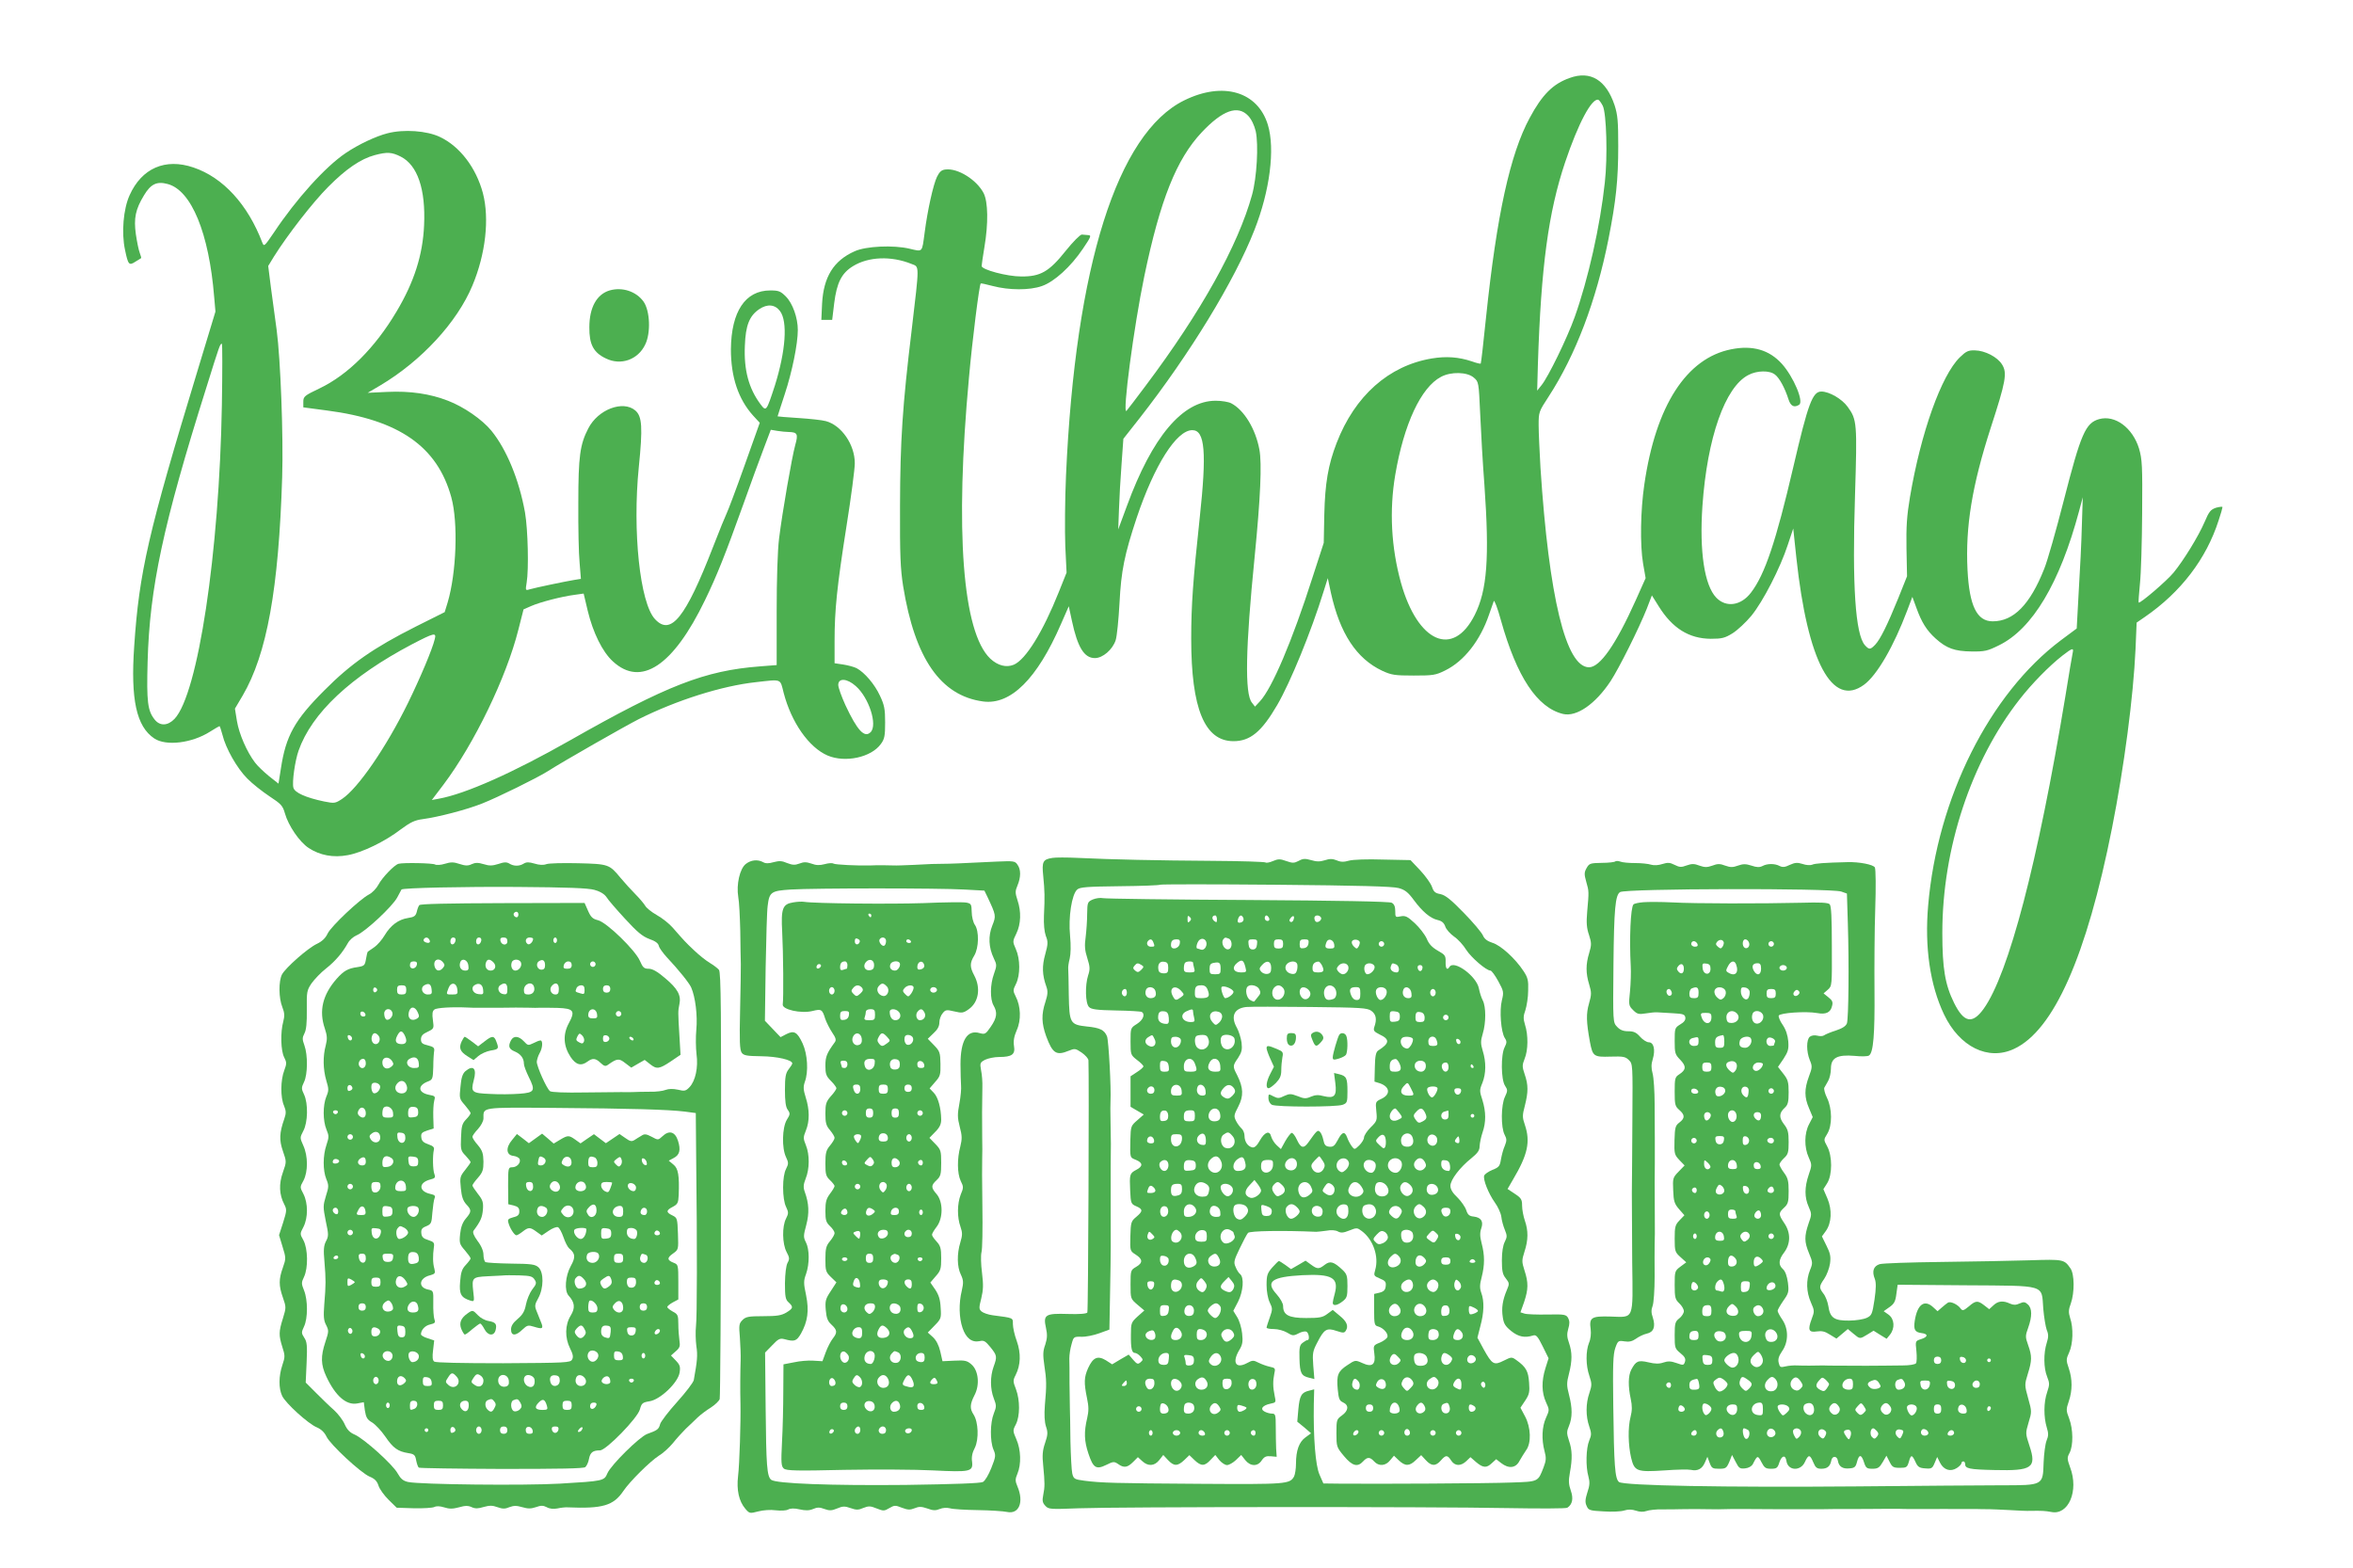
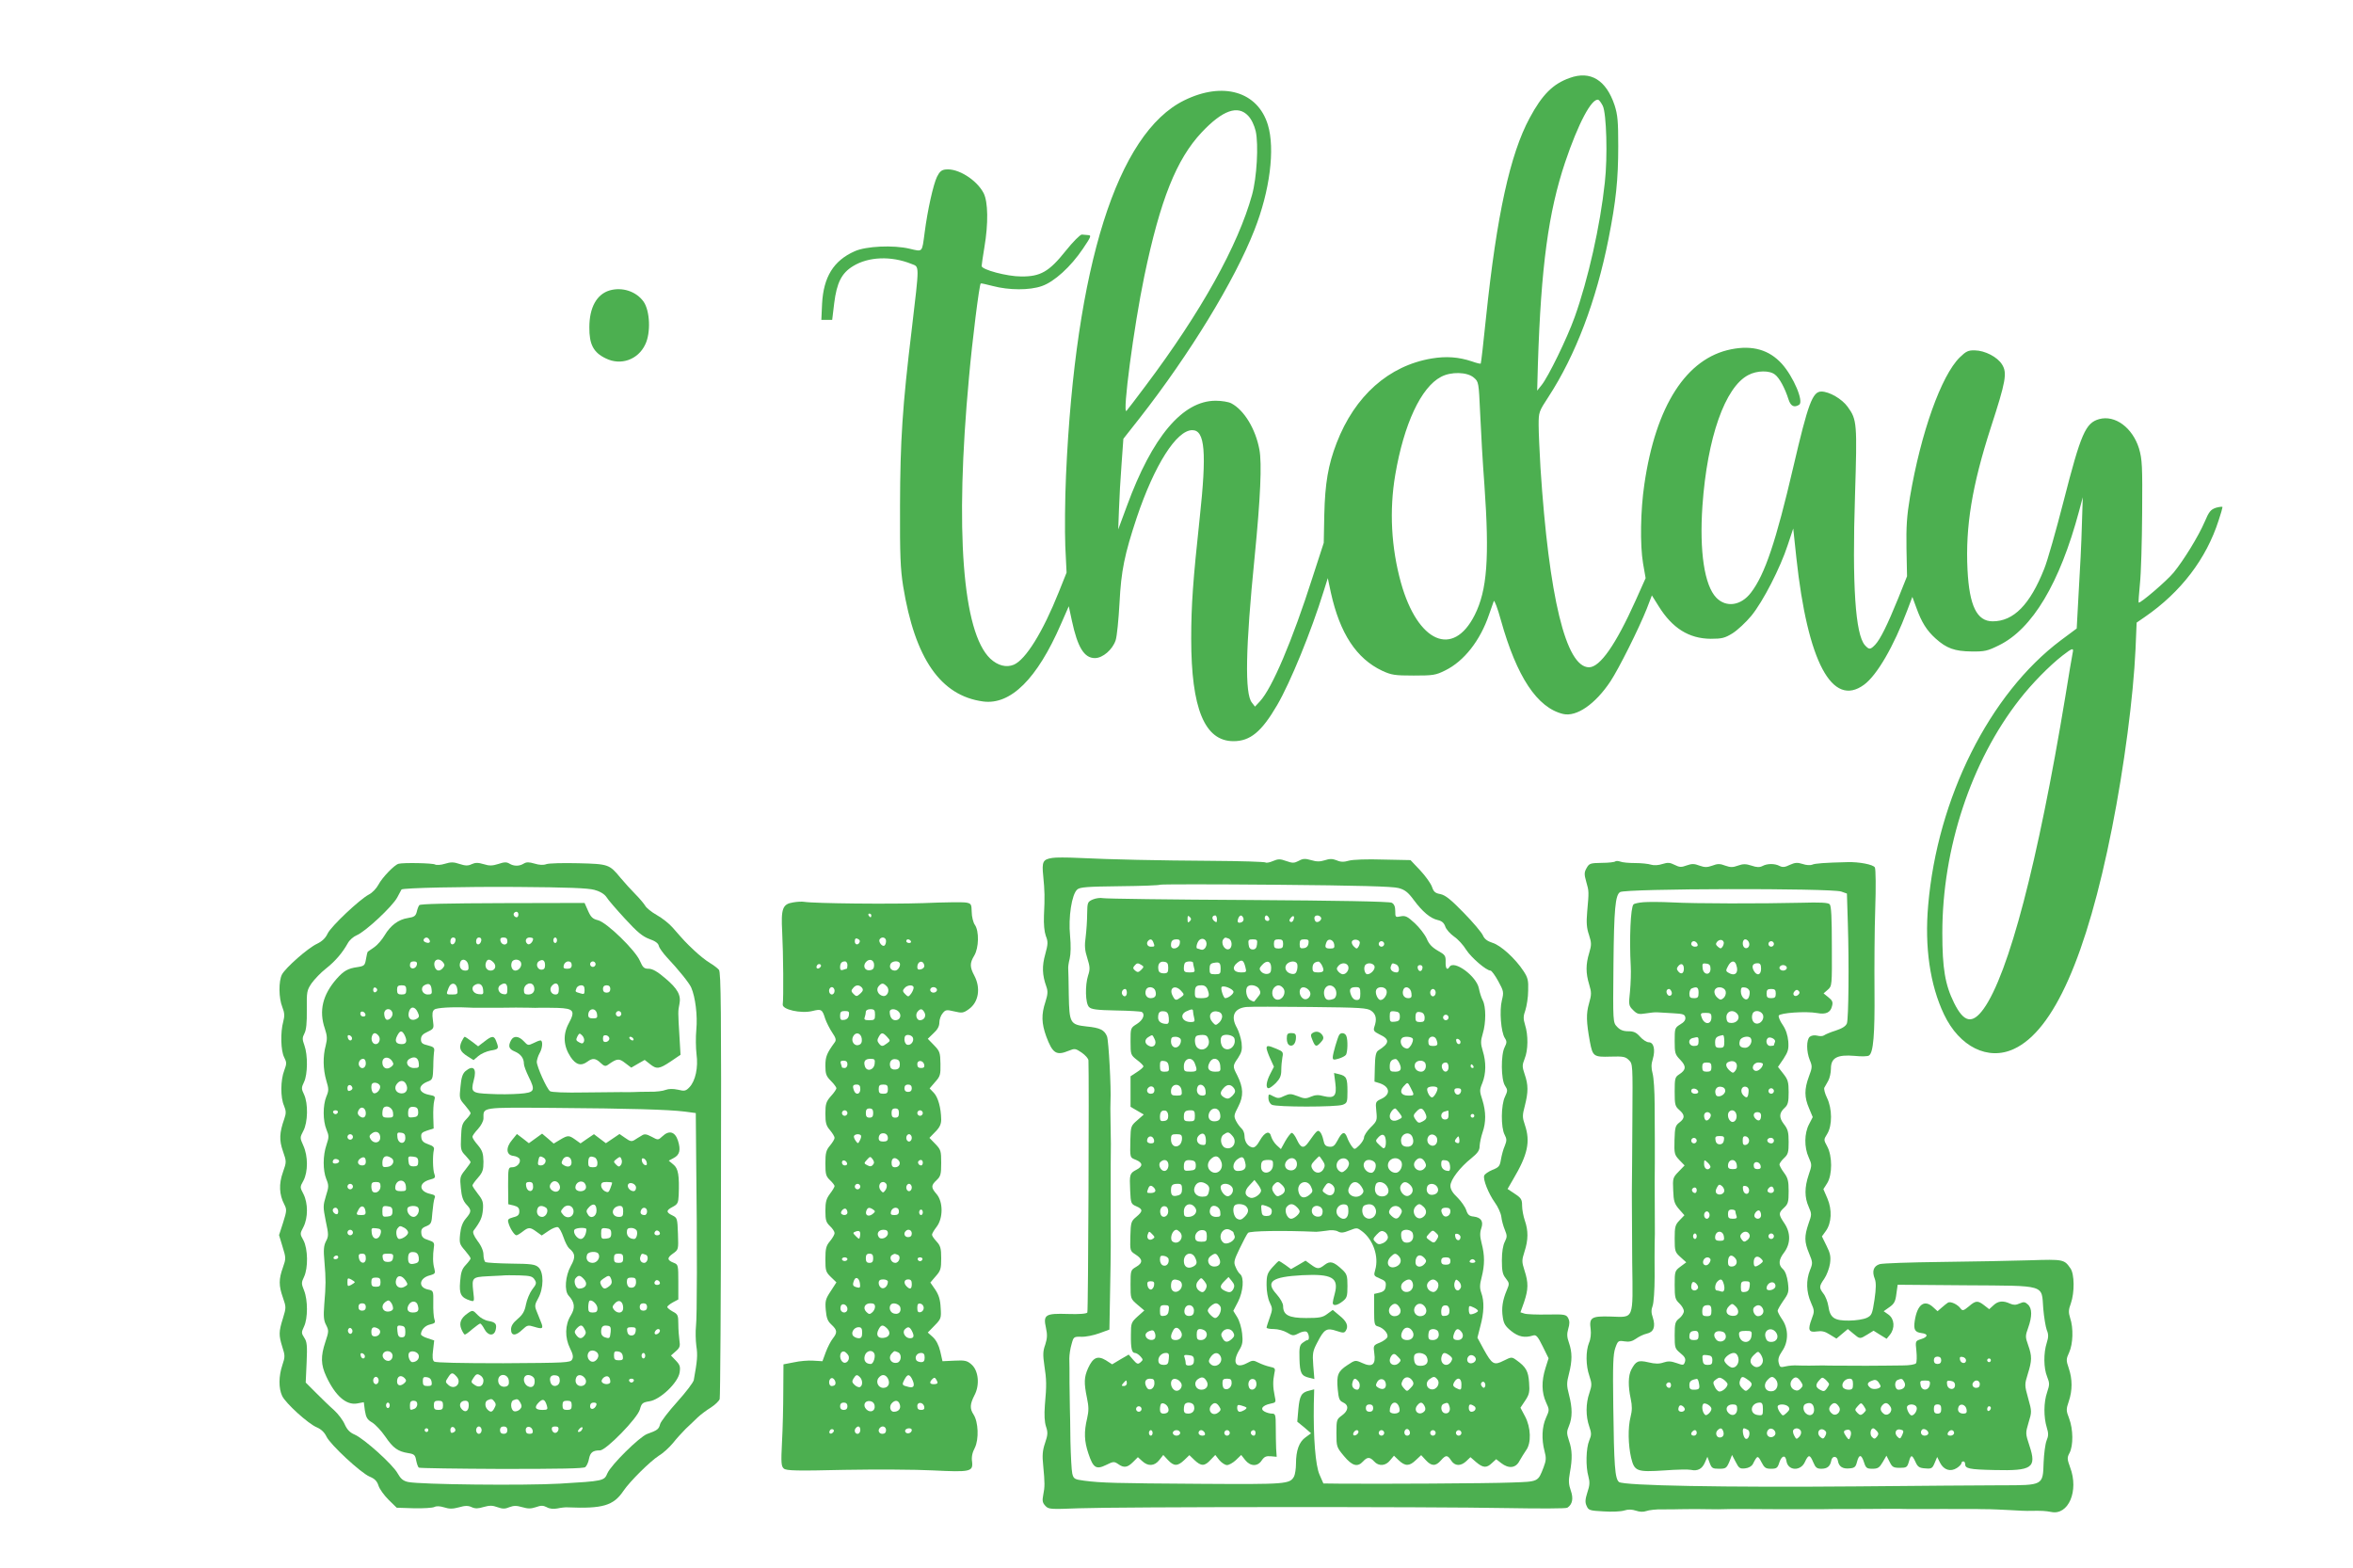
<svg xmlns="http://www.w3.org/2000/svg" version="1.0" width="1280pt" height="853pt" viewBox="0 0 1280 853" preserveAspectRatio="xMidYMid meet">
  <g transform="translate(0,853) scale(0.1,-0.1)" fill="#4caf50" stroke="none">
    <path d="M8539 8106 c-91 -32 -150 -91 -218 -218 -106 -196 -179 -528 -237 -1083 -14 -137 -27 -251 -29 -253 -2 -2 -23 3 -48 12 -72 24 -139 29 -218 16 -234 -39 -419 -203 -518 -460 -46 -119 -63 -219 -67 -389 l-3 -154 -62 -191 c-109 -341 -219 -600 -285 -671 l-27 -29 -17 22 c-39 48 -35 294 15 792 32 324 40 509 26 584 -21 113 -83 215 -153 252 -15 8 -53 14 -85 14 -180 0 -345 -196 -483 -573 l-47 -127 4 107 c2 60 8 171 14 247 l10 139 89 113 c273 349 517 749 624 1023 84 213 113 441 73 572 -55 181 -244 237 -455 133 -364 -179 -592 -901 -643 -2039 -6 -132 -7 -305 -4 -385 l7 -145 -42 -105 c-87 -218 -180 -368 -245 -396 -41 -17 -87 -5 -128 33 -151 144 -193 696 -116 1528 18 203 56 505 64 513 1 2 31 -5 66 -14 87 -23 200 -24 267 0 67 23 157 105 223 203 44 65 47 73 29 74 -11 1 -27 2 -35 3 -9 0 -48 -39 -88 -89 -90 -113 -137 -140 -242 -139 -77 0 -215 37 -215 57 0 7 7 53 15 102 22 130 20 246 -4 294 -38 73 -140 137 -207 129 -22 -2 -33 -12 -47 -40 -20 -42 -51 -179 -67 -303 -15 -111 -9 -105 -82 -88 -88 21 -238 14 -299 -14 -115 -51 -169 -140 -177 -285 l-4 -88 29 0 30 0 11 91 c14 111 40 163 102 201 84 52 208 57 319 12 43 -17 43 3 1 -354 -51 -420 -63 -609 -64 -960 -1 -270 2 -344 17 -439 64 -394 204 -596 435 -627 150 -20 294 123 423 420 l43 98 17 -79 c31 -145 67 -203 125 -203 43 0 96 46 113 97 7 21 16 112 21 203 9 176 27 263 94 465 96 285 216 475 302 475 69 0 79 -120 40 -480 -36 -335 -46 -471 -46 -654 0 -381 73 -558 230 -558 91 0 153 51 238 197 71 122 184 397 253 620 l22 70 17 -80 c49 -221 139 -358 279 -424 50 -23 68 -26 171 -26 106 0 120 2 172 28 102 50 190 162 238 303 11 32 23 66 26 74 3 8 21 -39 39 -105 86 -307 197 -475 338 -509 73 -17 175 53 258 178 46 70 154 286 197 394 l28 73 37 -59 c74 -119 164 -176 283 -177 61 0 77 4 119 30 27 17 73 60 102 95 64 78 158 262 198 385 l30 90 17 -160 c61 -565 195 -817 368 -690 71 52 162 210 235 404 l28 74 22 -60 c28 -78 56 -123 105 -167 59 -53 103 -69 195 -70 72 -1 87 3 148 33 183 89 332 339 437 731 l20 75 -5 -155 c-2 -85 -10 -246 -17 -357 l-11 -202 -86 -64 c-388 -291 -672 -858 -722 -1442 -20 -227 10 -433 86 -593 84 -177 240 -254 381 -188 216 100 395 505 533 1201 66 333 116 713 128 974 l6 144 45 31 c196 135 334 316 401 525 12 35 21 68 21 72 0 4 -16 2 -35 -3 -29 -10 -38 -20 -62 -77 -33 -77 -114 -209 -169 -276 -37 -45 -183 -170 -190 -163 -2 2 2 49 7 103 6 55 11 228 12 385 2 256 0 292 -17 350 -35 113 -130 184 -217 160 -74 -21 -99 -78 -193 -445 -41 -160 -88 -326 -106 -370 -77 -194 -166 -285 -280 -285 -86 0 -127 84 -137 280 -12 236 25 459 127 775 81 249 90 296 61 342 -25 41 -93 76 -148 77 -36 1 -48 -5 -82 -38 -101 -99 -212 -411 -271 -760 -17 -101 -21 -161 -19 -280 l3 -151 -48 -120 c-59 -145 -97 -222 -125 -252 -27 -28 -33 -28 -56 -3 -52 58 -70 326 -54 815 12 393 11 412 -40 482 -31 43 -100 83 -143 83 -48 0 -72 -64 -153 -412 -94 -403 -154 -583 -230 -682 -54 -71 -135 -83 -189 -27 -64 67 -92 250 -75 499 26 371 123 647 250 712 47 25 116 26 145 2 24 -18 54 -74 73 -134 12 -38 31 -47 58 -30 27 17 -31 153 -94 223 -69 76 -159 102 -275 79 -244 -48 -411 -307 -473 -735 -21 -141 -24 -329 -7 -430 l14 -80 -55 -123 c-107 -238 -193 -362 -253 -362 -126 0 -218 382 -264 1085 -5 88 -10 192 -10 232 0 71 1 74 54 155 147 226 259 521 326 858 41 207 53 323 53 505 0 135 -3 170 -20 223 -46 137 -131 189 -244 148z m180 -152 c20 -41 27 -276 11 -417 -25 -235 -91 -528 -164 -732 -41 -115 -144 -326 -180 -370 l-24 -30 4 145 c17 528 57 826 148 1097 71 211 145 351 181 340 5 -2 16 -17 24 -33z m-1929 -54 c18 -19 33 -51 41 -84 16 -74 6 -252 -20 -346 -76 -275 -277 -637 -580 -1040 -51 -69 -98 -129 -103 -135 -24 -24 40 460 97 733 87 417 175 636 312 782 114 121 197 150 253 90z m1227 -1424 c27 -23 27 -24 35 -197 4 -96 14 -270 23 -387 28 -398 15 -573 -53 -708 -118 -234 -310 -149 -401 176 -53 191 -64 393 -31 587 47 276 140 476 249 533 54 29 142 27 178 -4z m3258 -1498 c-3 -13 -21 -120 -40 -238 -149 -901 -308 -1509 -445 -1699 -61 -84 -107 -74 -160 33 -49 99 -64 188 -64 381 0 460 157 934 420 1270 67 86 161 182 234 239 53 41 62 44 55 14z" />
-     <path d="M2108 7805 c-63 -16 -159 -61 -228 -108 -110 -74 -269 -250 -390 -432 -51 -75 -54 -78 -63 -55 -79 208 -214 355 -375 409 -153 52 -281 -4 -347 -151 -34 -75 -45 -204 -25 -297 17 -82 22 -87 56 -65 16 10 30 19 32 20 1 0 -2 14 -8 29 -6 15 -15 61 -21 101 -12 87 -2 135 44 211 37 62 70 78 129 62 129 -34 225 -267 253 -614 l7 -80 -97 -320 c-269 -885 -318 -1097 -345 -1501 -20 -289 12 -436 109 -501 64 -43 205 -26 304 37 26 16 49 30 51 30 2 0 9 -21 16 -47 18 -75 80 -183 135 -238 27 -28 82 -71 121 -97 64 -42 72 -51 84 -93 19 -67 79 -155 129 -188 61 -40 134 -54 213 -39 78 14 202 74 288 140 53 39 75 50 120 56 83 11 238 51 323 85 84 33 299 139 356 175 84 54 423 247 496 284 206 103 452 181 637 201 143 16 131 21 151 -58 42 -161 137 -297 239 -341 96 -41 238 -10 290 63 20 27 23 45 23 117 0 72 -4 94 -28 145 -29 63 -84 127 -127 150 -14 7 -47 16 -73 20 l-47 7 0 122 c0 167 13 295 65 625 25 157 45 310 45 341 0 101 -72 206 -157 229 -21 6 -89 13 -150 17 -62 4 -113 8 -113 9 0 2 18 56 39 121 40 121 71 273 71 349 0 66 -28 145 -65 182 -29 29 -39 33 -85 33 -136 0 -212 -115 -214 -320 0 -151 40 -271 121 -361 l36 -39 -83 -233 c-45 -127 -89 -243 -96 -257 -7 -14 -41 -97 -75 -185 -150 -387 -230 -486 -316 -393 -82 88 -123 479 -88 827 22 217 18 276 -19 308 -67 57 -203 6 -256 -98 -45 -87 -54 -152 -54 -404 -1 -132 2 -279 7 -327 l7 -87 -37 -6 c-49 -8 -211 -42 -242 -51 -23 -7 -23 -6 -16 37 12 72 7 288 -9 381 -32 178 -100 343 -183 445 -50 61 -150 130 -236 163 -98 38 -205 54 -332 48 l-105 -5 68 40 c224 133 419 344 502 544 72 172 93 363 57 502 -37 139 -126 255 -234 306 -71 34 -196 43 -285 20z m72 -127 c91 -46 136 -177 127 -373 -7 -162 -54 -309 -150 -470 -117 -197 -264 -344 -419 -418 -82 -39 -88 -44 -88 -73 l0 -30 128 -17 c393 -51 601 -196 677 -472 38 -138 28 -411 -20 -573 l-16 -52 -158 -79 c-228 -115 -352 -201 -496 -346 -163 -163 -210 -248 -237 -426 l-13 -82 -52 41 c-28 23 -63 56 -76 74 -44 58 -86 154 -98 225 l-11 68 42 71 c132 226 196 579 215 1189 7 222 -9 643 -30 800 -8 61 -22 163 -31 229 l-15 119 31 51 c74 118 211 295 296 380 96 97 177 152 252 172 68 18 92 17 142 -8z m2063 -840 c43 -57 31 -218 -28 -406 -46 -141 -47 -142 -78 -101 -64 86 -91 186 -85 319 4 111 25 162 78 198 44 30 86 26 113 -10z m-3036 -510 c-14 -807 -130 -1572 -257 -1708 -37 -39 -80 -41 -109 -4 -38 48 -44 96 -38 314 11 402 84 745 319 1490 73 234 75 240 85 240 3 0 3 -150 0 -332z m3083 -148 c48 -1 53 -11 36 -71 -18 -65 -70 -363 -88 -509 -8 -64 -13 -219 -13 -396 l0 -292 -90 -7 c-301 -23 -507 -103 -1035 -403 -308 -175 -568 -291 -713 -317 l-38 -7 63 83 c168 223 343 585 408 844 l28 110 41 18 c50 22 167 52 236 61 l50 7 22 -93 c29 -120 80 -224 137 -276 153 -141 328 -25 501 333 65 134 110 247 208 520 41 116 92 254 113 309 l37 98 36 -6 c20 -3 47 -6 61 -6z m-1925 -1127 c-13 -55 -79 -211 -146 -348 -119 -242 -271 -463 -358 -521 -38 -25 -42 -25 -98 -14 -100 21 -160 48 -167 75 -8 30 9 147 28 201 72 205 283 403 617 579 121 63 134 66 124 28z m2290 -255 c72 -63 120 -212 81 -251 -33 -33 -72 8 -137 147 -21 46 -39 96 -39 110 0 39 48 36 95 -6z" />
    <path d="M3316 6950 c-70 -21 -110 -93 -110 -200 -1 -93 22 -138 90 -170 81 -40 175 -7 214 76 31 63 26 183 -9 233 -40 56 -116 81 -185 61z" />
    <path d="M5725 3863 c-52 -8 -58 -20 -50 -98 8 -82 9 -114 4 -215 -2 -48 2 -88 10 -111 13 -32 12 -45 -3 -100 -18 -64 -17 -112 6 -176 9 -25 8 -42 -5 -83 -23 -69 -21 -117 4 -187 35 -94 55 -107 123 -79 32 13 36 13 70 -10 20 -14 36 -32 37 -42 4 -90 -1 -1365 -6 -1372 -4 -7 -45 -10 -105 -8 -124 4 -136 -4 -120 -76 8 -37 7 -56 -4 -91 -13 -35 -13 -57 -5 -112 12 -78 13 -107 3 -217 -4 -53 -2 -91 6 -116 11 -32 10 -46 -5 -90 -14 -41 -16 -68 -10 -124 9 -94 9 -114 0 -159 -6 -30 -4 -42 11 -58 18 -20 26 -20 184 -14 212 8 1917 9 2330 1 173 -3 320 -3 326 2 28 18 34 50 19 93 -12 34 -13 54 -5 98 14 76 13 123 -5 174 -13 40 -13 49 0 80 19 46 19 97 0 170 -13 50 -13 64 0 114 18 70 18 116 0 168 -11 31 -12 48 -4 76 8 27 8 42 0 58 -11 20 -18 22 -114 20 -56 -1 -112 1 -124 5 l-22 7 20 56 c23 69 24 105 2 172 -15 47 -15 55 0 102 21 64 21 114 2 169 -8 23 -15 60 -15 81 0 34 -5 42 -40 65 l-39 26 30 52 c80 135 95 205 64 297 -14 41 -14 51 0 104 19 75 19 113 -1 171 -14 42 -14 49 0 85 19 46 20 128 2 184 -10 33 -10 47 2 80 7 22 15 70 15 106 2 56 -2 71 -25 106 -45 69 -125 141 -169 154 -28 9 -44 21 -52 40 -7 16 -53 71 -104 123 -71 73 -100 96 -127 102 -28 5 -37 12 -46 39 -6 18 -35 59 -64 90 l-53 56 -149 3 c-86 3 -165 0 -186 -6 -27 -8 -45 -8 -67 2 -23 9 -38 9 -65 0 -26 -8 -44 -8 -74 1 -32 9 -44 9 -67 -4 -25 -13 -34 -13 -68 -1 -33 12 -44 12 -72 0 -18 -8 -36 -11 -40 -8 -4 4 -136 8 -293 9 -298 2 -538 7 -727 16 -61 3 -123 3 -140 0z m1883 -164 c34 -9 52 -23 82 -64 48 -65 91 -101 131 -110 22 -5 34 -15 41 -35 5 -16 27 -40 48 -55 21 -14 51 -47 66 -72 27 -42 109 -113 132 -113 6 0 25 -26 42 -57 30 -55 31 -60 20 -105 -14 -56 -5 -172 16 -205 12 -18 11 -26 -1 -50 -21 -40 -20 -176 2 -209 15 -23 15 -28 0 -60 -22 -44 -23 -168 -2 -207 12 -23 12 -32 1 -60 -8 -17 -17 -51 -21 -74 -6 -37 -11 -43 -46 -57 -22 -9 -42 -23 -45 -31 -8 -20 23 -98 58 -147 16 -22 32 -56 35 -77 2 -20 11 -52 19 -71 13 -32 13 -39 0 -65 -10 -19 -16 -56 -16 -101 0 -58 4 -77 21 -98 20 -26 21 -29 6 -64 -23 -54 -30 -98 -22 -148 5 -35 14 -49 46 -75 40 -32 74 -38 119 -24 16 5 25 -4 52 -59 l32 -65 -17 -54 c-22 -70 -21 -132 3 -185 19 -41 19 -43 0 -85 -22 -48 -25 -117 -8 -181 10 -37 9 -51 -5 -88 -31 -80 -27 -78 -177 -83 -122 -5 -732 -8 -938 -6 l-83 1 -21 48 c-22 49 -34 201 -31 385 l2 79 -27 -7 c-42 -10 -52 -26 -59 -100 l-6 -69 38 -31 37 -32 -30 -22 c-35 -25 -52 -71 -52 -144 0 -27 -5 -57 -10 -68 -23 -43 -41 -44 -510 -41 -467 3 -539 5 -632 17 -53 7 -58 10 -65 39 -4 17 -8 96 -10 176 -1 80 -2 161 -3 180 0 19 -1 80 -2 135 0 55 0 116 -1 135 0 19 5 54 12 77 11 41 12 42 54 41 23 -1 67 8 97 19 l55 20 4 219 c4 206 4 281 3 414 0 30 0 85 0 123 0 37 0 96 0 132 0 36 1 91 1 123 0 31 -1 91 -2 132 -1 41 -1 86 0 100 4 71 -10 329 -19 352 -14 35 -38 47 -111 54 -90 10 -94 18 -97 172 -1 70 -2 134 -3 142 -1 8 2 33 8 55 6 26 7 72 2 125 -10 99 9 225 39 251 14 13 54 16 231 18 118 1 216 5 219 8 3 3 286 3 630 0 449 -4 637 -9 668 -18z" />
    <path d="M5945 3637 c-29 -13 -30 -16 -31 -78 0 -35 -4 -92 -8 -125 -7 -48 -5 -74 9 -117 15 -47 15 -61 4 -94 -17 -54 -15 -151 5 -171 12 -13 43 -17 147 -19 71 -1 135 -5 140 -8 20 -13 7 -44 -26 -65 -35 -22 -35 -22 -35 -95 0 -73 1 -74 35 -101 19 -14 35 -30 35 -35 0 -5 -16 -19 -35 -31 l-35 -23 0 -83 0 -83 36 -21 36 -21 -35 -31 c-35 -30 -36 -33 -38 -106 -2 -101 -3 -96 31 -110 38 -16 38 -35 1 -54 -36 -19 -37 -25 -33 -113 3 -69 5 -73 33 -85 37 -16 37 -27 0 -58 -28 -23 -30 -30 -32 -105 -2 -80 -2 -80 29 -100 39 -25 40 -45 2 -67 -29 -17 -30 -19 -30 -95 0 -78 0 -78 37 -110 l38 -32 -37 -33 c-34 -31 -36 -36 -36 -98 -1 -76 5 -100 22 -100 7 0 20 -8 30 -19 15 -17 15 -19 0 -32 -14 -12 -19 -10 -40 14 l-24 28 -45 -26 -45 -27 -34 22 c-45 27 -70 16 -97 -43 -22 -49 -23 -80 -6 -162 10 -47 10 -71 1 -110 -18 -75 -16 -125 7 -193 26 -78 42 -88 97 -61 38 19 43 19 64 5 32 -23 51 -20 82 11 l26 26 23 -21 c32 -30 67 -28 93 5 l22 28 26 -28 c32 -34 52 -34 88 0 l28 27 28 -27 c36 -34 55 -34 87 1 l26 27 22 -28 c13 -15 31 -27 42 -27 10 0 32 12 48 27 l29 28 22 -28 c28 -35 68 -36 90 -1 14 20 24 24 49 22 l32 -3 -3 45 c-1 25 -2 78 -2 118 0 66 -2 72 -21 72 -11 0 -29 5 -40 11 -26 14 -11 34 32 43 30 6 31 7 23 43 -10 48 -10 80 -2 120 7 29 5 32 -25 38 -18 4 -45 14 -61 22 -27 14 -33 14 -62 -2 -61 -33 -83 2 -43 70 18 29 21 46 16 91 -3 30 -15 70 -27 89 l-21 34 26 50 c28 56 34 131 11 150 -8 6 -19 24 -25 40 -11 24 -8 36 23 100 19 39 39 78 45 84 8 11 190 14 371 6 8 0 33 3 56 6 25 5 49 3 62 -4 16 -9 30 -8 62 5 40 16 43 16 68 -3 62 -46 94 -139 73 -211 -9 -31 -8 -33 25 -47 30 -12 35 -19 32 -42 -2 -20 -10 -29 -33 -35 l-30 -7 0 -86 c0 -80 2 -86 22 -91 29 -8 57 -40 50 -58 -4 -9 -22 -22 -41 -30 -35 -14 -36 -16 -30 -58 9 -61 -11 -78 -65 -53 -38 17 -39 17 -81 -11 -52 -34 -60 -54 -53 -131 5 -52 9 -63 29 -72 33 -15 30 -45 -6 -71 -29 -21 -30 -24 -30 -97 0 -73 1 -76 41 -124 45 -54 74 -62 104 -29 23 25 37 25 60 0 25 -28 63 -25 87 6 l21 25 26 -25 c35 -33 58 -33 93 1 l29 27 25 -27 c31 -34 54 -34 82 -2 27 31 36 31 56 0 20 -31 52 -32 82 -4 l23 22 31 -27 c38 -32 57 -33 86 -5 l23 21 27 -21 c41 -32 80 -28 100 12 10 17 26 44 36 58 29 39 26 124 -6 184 l-25 47 26 39 c22 33 25 47 21 98 -4 62 -17 85 -69 122 -25 18 -27 18 -69 -3 -53 -27 -63 -21 -109 62 l-34 63 16 63 c20 73 22 135 5 181 -9 26 -9 44 2 85 17 67 17 119 0 184 -10 38 -10 59 -2 82 13 38 -1 59 -42 64 -23 2 -32 10 -40 35 -6 18 -28 49 -48 69 -26 24 -38 45 -38 63 0 33 52 101 115 151 34 28 44 42 44 66 1 17 8 51 16 74 19 55 19 111 -1 176 -16 48 -16 55 0 93 20 51 21 113 2 174 -12 40 -12 54 0 94 18 59 18 146 0 181 -8 15 -17 44 -21 65 -13 67 -136 157 -160 117 -13 -21 -22 -9 -21 27 1 34 -3 39 -42 61 -31 18 -49 36 -61 66 -10 22 -39 60 -65 84 -40 37 -51 42 -77 37 -28 -6 -29 -5 -29 29 0 24 -6 38 -19 45 -12 7 -297 12 -782 15 -420 2 -775 7 -789 10 -14 3 -38 0 -55 -7z m527 -119 c-9 -9 -12 -7 -12 12 0 19 3 21 12 12 9 -9 9 -15 0 -24z m148 11 c0 -18 -2 -19 -15 -9 -15 12 -12 30 6 30 5 0 9 -10 9 -21z m144 6 c3 -9 -1 -18 -10 -22 -19 -7 -26 0 -18 21 8 20 20 21 28 1z m140 0 c3 -9 0 -15 -9 -15 -8 0 -15 7 -15 15 0 8 4 15 9 15 5 0 11 -7 15 -15z m132 -10 c-3 -9 -11 -13 -16 -10 -8 5 -7 11 1 21 14 18 24 11 15 -11z m150 14 c7 -12 -15 -31 -28 -23 -4 3 -8 12 -8 20 0 17 26 19 36 3z m-627 -161 c-6 -12 -17 -17 -26 -14 -8 3 -17 6 -19 6 -12 0 -1 41 14 49 24 14 45 -14 31 -41z m125 46 c20 -8 21 -50 2 -57 -25 -10 -49 36 -29 56 8 8 8 8 27 1z m-410 -20 c9 -23 8 -24 -14 -24 -19 0 -27 20 -13 33 11 11 20 8 27 -9z m144 -6 c-4 -30 -48 -39 -48 -10 0 24 8 32 32 32 14 0 19 -6 16 -22z m420 -5 c-2 -20 -9 -28 -23 -28 -14 0 -21 8 -23 28 -3 23 0 27 23 27 23 0 26 -4 23 -27z m142 2 c0 -20 -5 -25 -25 -25 -20 0 -25 5 -25 25 0 20 5 25 25 25 20 0 25 -5 25 -25z m138 3 c-2 -15 -11 -24 -25 -26 -19 -3 -23 1 -23 22 0 21 5 26 26 26 21 0 25 -4 22 -22z m140 -6 c3 -18 -1 -22 -22 -22 -27 0 -31 7 -20 35 9 23 38 14 42 -13z m139 13 c1 -5 -2 -17 -7 -25 -8 -13 -11 -13 -26 2 -9 9 -13 21 -9 28 8 13 37 10 42 -5z m133 -10 c0 -8 -7 -15 -15 -15 -8 0 -15 7 -15 15 0 8 7 15 15 15 8 0 15 -7 15 -15z m-755 -127 c7 -26 5 -28 -24 -28 -42 0 -52 27 -21 52 26 21 35 16 45 -24z m-420 -3 c0 -25 -4 -30 -25 -30 -16 0 -26 6 -28 18 -6 30 6 49 30 45 18 -2 23 -9 23 -33z m135 28 c0 -5 3 -18 6 -30 6 -20 3 -23 -25 -23 -26 0 -31 4 -31 23 0 13 3 27 7 30 9 9 43 9 43 0z m150 -34 c0 -26 -3 -29 -30 -29 -27 0 -30 3 -30 29 0 23 5 30 23 33 31 6 37 1 37 -33z m275 6 c0 -23 -5 -31 -21 -33 -11 -2 -27 4 -34 13 -11 13 -10 19 6 36 25 28 49 21 49 -16z m140 24 c4 -5 4 -21 1 -35 -5 -19 -12 -24 -28 -22 -30 4 -45 32 -29 52 15 18 47 21 56 5z m135 -8 c16 -32 12 -41 -20 -41 -25 0 -30 4 -30 24 0 22 10 33 32 35 4 1 12 -8 18 -18z m-980 -1 c13 -8 13 -11 -2 -26 -14 -14 -20 -15 -33 -4 -12 10 -13 16 -4 26 13 16 19 17 39 4z m1124 -6 c7 -19 -10 -44 -29 -44 -7 0 -18 7 -25 15 -10 12 -10 18 0 30 16 20 46 19 54 -1z m143 0 c6 -16 -19 -44 -39 -44 -12 0 -21 28 -14 45 7 20 45 19 53 -1z m117 10 c19 -7 22 -44 4 -44 -23 0 -39 16 -32 33 7 19 7 19 28 11z m144 -21 c-4 -22 -22 -20 -26 1 -2 10 3 16 13 16 10 0 15 -7 13 -17z m-1168 -119 c13 -34 6 -44 -36 -44 -31 0 -34 3 -34 28 0 35 6 42 37 42 16 0 27 -8 33 -26z m140 -10 c0 -12 -29 -34 -45 -34 -9 0 -26 51 -20 60 8 13 65 -10 65 -26z m140 15 c9 -17 8 -25 -7 -42 -10 -12 -19 -23 -20 -25 0 -2 -11 1 -22 8 -20 10 -30 58 -14 73 14 15 53 6 63 -14z m130 6 c20 -24 -3 -67 -33 -63 -25 3 -35 41 -17 64 16 18 34 18 50 -1z m278 3 c17 -17 15 -55 -4 -62 -30 -11 -44 -6 -50 19 -10 42 26 71 54 43z m-973 -18 c8 -26 -1 -40 -26 -40 -22 0 -34 22 -25 45 8 22 44 18 51 -5z m140 0 c18 -20 18 -21 -1 -35 -26 -19 -31 -19 -44 6 -24 43 11 66 45 29z m699 -2 c16 -26 -16 -57 -38 -38 -17 13 -21 42 -9 54 11 11 35 3 47 -16z m276 -13 c0 -28 -4 -35 -20 -35 -13 0 -24 10 -30 26 -13 32 -6 44 26 44 21 0 24 -5 24 -35z m143 15 c5 -20 -15 -50 -33 -50 -15 0 -31 37 -24 54 9 23 51 20 57 -4z m135 -13 c3 -22 -1 -27 -18 -27 -23 0 -35 22 -26 46 10 25 41 12 44 -19z m-1548 3 c0 -21 -15 -27 -25 -10 -7 12 2 30 16 30 5 0 9 -9 9 -20z m1680 0 c0 -11 -7 -20 -15 -20 -8 0 -15 9 -15 20 0 11 7 20 15 20 8 0 15 -9 15 -20z m-350 -99 c26 -19 31 -46 16 -88 -6 -19 -2 -25 28 -40 58 -27 56 -48 -7 -88 -12 -8 -17 -30 -18 -89 l-2 -80 29 -9 c55 -19 60 -60 10 -84 -34 -16 -34 -17 -29 -68 5 -49 4 -54 -31 -88 -20 -20 -36 -45 -36 -55 0 -10 -12 -29 -26 -43 -25 -24 -26 -24 -41 -4 -8 11 -20 33 -25 48 -13 35 -28 30 -52 -17 -16 -30 -25 -36 -45 -34 -20 2 -27 10 -32 36 -4 19 -12 39 -19 45 -12 12 -17 7 -63 -58 -25 -35 -41 -31 -62 15 -10 22 -23 39 -29 37 -6 -2 -22 -23 -35 -46 l-23 -42 -23 21 c-13 12 -26 33 -30 47 -8 35 -35 26 -62 -22 -15 -27 -28 -39 -40 -37 -25 5 -43 31 -43 63 0 14 -7 32 -16 40 -8 7 -22 25 -30 41 -13 26 -12 32 12 78 30 58 28 103 -6 171 -25 48 -25 51 5 94 20 31 23 45 19 83 -4 26 -15 62 -25 80 -36 63 -16 107 51 114 19 2 175 2 345 0 282 -3 312 -5 335 -21z m-970 -3 c0 -7 3 -23 6 -35 5 -19 2 -23 -18 -23 -46 0 -64 39 -25 58 30 14 37 14 37 0z m-132 -35 c2 -24 -1 -33 -12 -33 -29 0 -46 13 -46 34 0 29 9 38 35 34 15 -2 21 -12 23 -35z m290 11 c2 -11 -6 -28 -16 -37 -18 -16 -20 -16 -36 2 -26 29 -13 63 22 59 18 -2 28 -10 30 -24z m967 -4 c0 -20 -6 -26 -27 -28 -25 -3 -28 0 -28 28 0 28 3 31 28 28 21 -2 27 -8 27 -28z m135 -6 c0 -19 -5 -24 -25 -24 -20 0 -25 5 -25 23 0 30 6 36 31 30 12 -3 19 -14 19 -29z m130 1 c0 -8 -7 -15 -15 -15 -8 0 -15 7 -15 15 0 8 7 15 15 15 8 0 15 -7 15 -15z m-1600 -116 c16 -28 -4 -53 -31 -38 -24 12 -24 35 -1 48 22 13 20 14 32 -10z m295 -6 c10 -40 -35 -69 -63 -41 -13 13 -16 50 -5 61 3 4 19 7 34 7 21 0 28 -6 34 -27z m140 8 c12 -40 -30 -76 -60 -51 -15 13 -20 51 -8 63 14 15 62 7 68 -12z m-292 -5 c3 -8 0 -22 -7 -32 -18 -24 -46 -11 -46 21 0 20 5 25 24 25 13 0 26 -6 29 -14z m1262 4 c4 -6 -1 -22 -9 -36 -14 -20 -20 -22 -36 -14 -20 10 -27 40 -13 53 10 11 51 8 58 -3z m129 -6 c10 -27 7 -34 -19 -34 -20 0 -25 5 -25 25 0 29 34 36 44 9z m131 -12 c0 -18 -20 -15 -23 4 -3 10 1 15 10 12 7 -3 13 -10 13 -16z m-1445 -118 c15 -39 13 -44 -25 -44 -32 0 -35 3 -35 29 0 45 45 57 60 15z m138 -11 c3 -31 1 -33 -28 -33 -35 0 -47 19 -30 50 18 34 54 23 58 -17z m972 18 c18 -35 12 -51 -20 -51 -26 0 -30 3 -30 29 0 26 9 38 32 40 4 1 12 -8 18 -18z m-1252 -23 c3 -24 0 -28 -22 -28 -22 0 -26 4 -26 31 0 26 3 30 23 27 16 -2 23 -11 25 -30z m1396 17 c8 -22 -4 -45 -23 -45 -24 0 -40 19 -34 41 6 23 48 26 57 4z m126 -20 c0 -28 -24 -34 -34 -9 -8 20 1 34 20 34 8 0 14 -10 14 -25z m135 5 c3 -5 1 -10 -4 -10 -6 0 -11 5 -11 10 0 6 2 10 4 10 3 0 8 -4 11 -10z m-340 -120 c20 -39 20 -40 -15 -40 -38 0 -49 23 -25 50 23 25 22 25 40 -10z m-1247 -13 c3 -24 0 -27 -27 -27 -26 0 -31 4 -31 24 0 44 53 47 58 3z m130 0 c3 -22 -1 -27 -18 -27 -23 0 -35 22 -26 46 10 25 41 12 44 -19z m156 11 c8 -14 6 -22 -10 -39 -18 -17 -25 -19 -43 -10 -25 14 -27 28 -4 53 20 22 41 20 57 -4z m-434 -8 c0 -13 -7 -20 -20 -20 -19 0 -27 20 -13 33 13 14 33 6 33 -13z m1540 9 c0 -16 -20 -49 -30 -49 -13 0 -32 38 -25 50 8 13 55 13 55 -1z m128 -16 c-2 -10 -10 -18 -18 -18 -8 0 -16 8 -18 18 -2 12 3 17 18 17 15 0 20 -5 18 -17z m-1312 -117 c8 -32 -2 -46 -31 -46 -27 0 -39 24 -25 51 15 27 48 24 56 -5z m977 -1 c17 -23 17 -25 -4 -35 -26 -14 -49 -6 -49 18 0 17 18 42 30 42 3 0 13 -12 23 -25z m137 6 c15 -29 13 -39 -12 -52 -18 -10 -24 -8 -35 7 -17 23 -16 29 3 48 20 21 31 20 44 -3z m-1395 -21 c0 -18 -6 -26 -22 -28 -18 -3 -23 1 -23 21 0 28 9 39 30 35 9 -2 15 -14 15 -28z m145 0 c0 -27 -3 -30 -30 -30 -25 0 -30 4 -30 23 0 30 7 37 37 37 19 0 23 -5 23 -30z m1380 5 c0 -18 -5 -25 -20 -25 -25 0 -27 37 -2 43 9 3 18 5 20 6 1 0 2 -10 2 -24z m140 -5 c0 -5 -4 -10 -10 -10 -5 0 -10 5 -10 10 0 6 5 10 10 10 6 0 10 -4 10 -10z m-1460 -138 c0 -19 -5 -23 -22 -20 -29 4 -36 37 -12 55 21 15 34 2 34 -35z m144 29 c30 -33 1 -80 -39 -65 -25 10 -31 55 -10 71 24 17 29 17 49 -6z m981 -11 c10 -30 -5 -51 -34 -48 -19 2 -27 10 -29 27 -7 45 50 64 63 21z m-1255 -4 c0 -13 -6 -29 -14 -35 -22 -18 -46 -2 -46 30 0 26 4 29 30 29 25 0 30 -4 30 -24z m1108 -5 c2 -12 1 -30 -2 -38 -6 -14 -10 -13 -31 7 -24 22 -24 25 -8 42 21 23 37 19 41 -11z m280 3 c4 -29 -20 -47 -41 -31 -24 18 -11 59 17 55 12 -2 22 -11 24 -24z m-1540 -7 c2 -12 -3 -17 -17 -17 -12 0 -21 6 -21 13 0 31 32 34 38 4z m1659 -14 c-3 -3 -11 -2 -17 2 -8 5 -7 11 2 22 12 15 13 14 16 -1 2 -10 1 -20 -1 -23z m-1295 -99 c20 -43 -22 -83 -57 -54 -19 16 -19 45 1 64 23 23 43 20 56 -10z m132 -10 c8 -30 -5 -44 -41 -44 -31 0 -31 43 -1 64 26 18 34 14 42 -20z m421 12 c13 -19 14 -29 5 -45 -14 -27 -46 -27 -61 0 -9 17 -7 25 12 45 12 13 24 24 26 24 1 0 10 -11 18 -24z m-141 -8 c7 -30 -15 -52 -43 -43 -23 7 -28 34 -9 53 19 19 45 14 52 -10z m284 -4 c2 -11 -6 -28 -17 -38 -17 -15 -23 -16 -36 -6 -30 25 -9 74 30 68 11 -2 21 -12 23 -24z m282 11 c17 -21 -2 -65 -28 -65 -22 0 -42 19 -42 40 0 37 47 53 70 25z m131 -6 c9 -17 8 -25 -4 -37 -29 -28 -73 12 -47 43 17 21 37 19 51 -6z m-1397 -4 c7 -20 -3 -45 -20 -45 -20 0 -36 34 -22 48 16 16 35 15 42 -3z m151 -15 c0 -21 -5 -26 -32 -28 -29 -3 -33 0 -33 21 0 31 9 39 40 35 19 -2 25 -9 25 -28z m420 4 c0 -50 -65 -60 -65 -11 0 30 7 37 40 37 22 0 26 -4 25 -26z m554 12 c13 -16 -1 -56 -19 -56 -33 0 -55 42 -33 63 11 12 40 8 52 -7z m409 -18 c2 -16 -1 -28 -7 -28 -25 0 -41 14 -41 37 0 20 4 24 23 21 16 -2 23 -11 25 -30z m-1028 -134 c0 -20 -38 -46 -58 -40 -33 11 -35 37 -5 68 l27 29 18 -23 c10 -13 18 -28 18 -34z m-295 33 c13 -10 16 -21 11 -40 -5 -22 -12 -27 -36 -27 -31 0 -51 24 -42 50 10 31 38 38 67 17z m409 -3 c22 -21 20 -41 -6 -55 -18 -10 -24 -8 -35 7 -16 22 -17 36 -1 52 16 16 23 15 42 -4z m158 -10 c11 -23 10 -29 -10 -45 -28 -22 -50 -15 -58 17 -13 51 47 75 68 28z m128 -13 c0 -31 -23 -43 -48 -25 -21 14 -21 16 -6 39 13 20 20 23 35 14 10 -5 19 -18 19 -28z m146 14 c13 -20 14 -28 4 -40 -28 -33 -88 -8 -73 31 15 41 46 44 69 9z m138 3 c21 -30 4 -60 -32 -56 -28 3 -40 32 -28 64 8 21 43 17 60 -8z m130 3 c18 -20 13 -46 -12 -56 -25 -9 -55 31 -42 56 13 24 32 24 54 0z m-1244 -20 c0 -21 -6 -30 -22 -34 -28 -8 -38 -1 -38 27 0 29 7 36 37 36 19 0 23 -5 23 -29z m271 13 c13 -16 4 -44 -18 -51 -16 -6 -43 25 -43 48 0 24 42 26 61 3z m1118 -2 c12 -22 -3 -42 -31 -42 -21 0 -33 22 -24 45 8 21 43 19 55 -3z m-1540 -5 c13 -16 5 -27 -21 -27 -20 0 -21 1 -12 24 7 20 18 20 33 3z m224 -109 c14 -22 -7 -48 -39 -48 -20 0 -24 5 -24 29 0 42 41 54 63 19z m275 10 c17 -17 15 -35 -8 -58 -16 -16 -25 -18 -40 -10 -20 10 -28 59 -13 73 11 11 48 8 61 -5z m140 -32 c-2 -15 -10 -21 -28 -21 -21 0 -26 5 -28 32 -3 32 -3 32 28 22 24 -9 30 -17 28 -33z m136 28 c9 -8 16 -19 16 -24 0 -14 -30 -40 -46 -40 -23 0 -40 46 -24 65 16 19 34 19 54 -1z m281 -24 c0 -38 -24 -52 -50 -30 -31 25 -9 73 30 68 16 -2 20 -11 20 -38z m145 20 c22 -40 -26 -80 -58 -48 -16 16 -15 55 1 61 26 11 47 6 57 -13z m265 4 c19 -19 16 -43 -7 -57 -33 -21 -65 32 -36 61 16 16 23 15 43 -4z m-1390 -24 c0 -29 -32 -41 -41 -16 -9 24 4 48 23 44 12 -2 18 -12 18 -28z m283 -2 c3 -24 0 -28 -23 -28 -27 0 -41 20 -31 46 10 27 51 13 54 -18z m557 2 c0 -16 -6 -26 -18 -28 -25 -5 -46 15 -40 39 9 31 58 22 58 -11z m424 16 c9 -11 9 -19 -1 -35 -15 -25 -26 -26 -49 -5 -14 13 -16 21 -8 35 12 22 42 25 58 5z m271 -16 c0 -25 -29 -38 -41 -19 -15 25 -10 39 16 39 18 0 25 -5 25 -20z m-1180 -115 c0 -2 3 -10 6 -18 9 -23 -41 -53 -61 -37 -36 30 -3 90 37 69 10 -5 18 -11 18 -14z m-292 3 c27 -27 -5 -73 -38 -53 -20 12 -4 65 20 65 3 0 11 -5 18 -12z m147 -23 c0 -27 -3 -30 -30 -30 -21 0 -31 5 -33 18 -5 25 17 49 42 45 16 -2 21 -10 21 -33z m985 -6 c0 -11 -11 -24 -25 -31 -21 -9 -29 -9 -42 5 -16 15 -15 18 6 41 19 20 28 23 42 15 11 -5 19 -19 19 -30z m135 22 c9 -28 -5 -51 -31 -51 -17 0 -25 7 -30 24 -3 14 -3 30 1 35 11 18 53 13 60 -8z m132 -32 c-14 -23 -18 -23 -42 -5 -19 14 -19 15 -1 35 18 20 21 20 37 5 15 -13 16 -20 6 -35z m-1547 1 c-19 -12 -35 3 -26 26 6 17 8 17 24 0 15 -15 15 -18 2 -26z m1675 11 c0 -23 -22 -24 -28 -1 -4 16 -1 20 11 18 9 -2 17 -10 17 -17z m-1445 -110 c14 -28 13 -39 -9 -51 -29 -15 -51 -2 -51 30 0 41 41 55 60 21z m130 -2 c16 -28 5 -49 -24 -49 -33 0 -46 38 -20 57 24 18 31 17 44 -8z m978 9 c20 -20 14 -48 -15 -59 -40 -15 -59 23 -27 55 19 19 26 20 42 4z m-1251 -18 c4 -23 -12 -41 -30 -34 -10 3 -17 17 -17 31 0 20 4 24 22 21 13 -2 24 -10 25 -18z m1393 5 c10 -12 10 -18 0 -30 -20 -24 -50 -19 -50 8 0 39 26 50 50 22z m140 -15 c0 -15 -7 -20 -25 -20 -18 0 -25 5 -25 20 0 15 7 20 25 20 18 0 25 -5 25 -20z m135 0 c3 -5 -3 -10 -15 -10 -12 0 -18 5 -15 10 3 6 10 10 15 10 5 0 12 -4 15 -10z m-1465 -151 c-11 -20 -19 -23 -36 -11 -19 13 -22 37 -5 55 15 18 16 18 33 -3 13 -17 15 -26 8 -41z m150 0 c-12 -22 -23 -23 -51 -9 -25 14 -24 25 3 52 l21 21 18 -22 c14 -17 16 -27 9 -42z m-296 45 c20 -8 21 -38 1 -54 -21 -17 -45 -5 -45 23 0 35 12 43 44 31z m1271 -14 c8 -27 -12 -52 -39 -48 -27 4 -33 38 -10 55 25 19 42 16 49 -7z m134 6 c16 -19 -4 -59 -26 -54 -26 5 -39 34 -24 52 17 20 35 20 50 2z m128 -30 c-4 -9 -11 -16 -17 -16 -15 0 -24 26 -16 47 6 15 8 15 23 1 9 -9 13 -24 10 -32z m-1669 12 c-2 -13 -10 -23 -18 -23 -8 0 -16 10 -18 23 -3 17 2 22 18 22 16 0 21 -5 18 -22z m361 -116 c10 -19 -10 -62 -29 -62 -11 0 -40 29 -40 40 0 14 30 40 45 40 8 0 19 -8 24 -18z m974 -4 c15 -23 1 -48 -27 -48 -29 0 -41 34 -19 56 17 17 32 15 46 -8z m140 1 c15 -24 1 -49 -27 -49 -29 0 -44 33 -25 56 15 18 38 15 52 -7z m-1395 -16 c-2 -20 -9 -29 -25 -31 -20 -3 -23 1 -23 27 0 27 4 31 26 31 22 0 25 -4 22 -27z m137 -3 c0 -16 -6 -26 -19 -28 -25 -5 -39 12 -31 38 10 31 50 24 50 -10z m1390 0 c0 -18 -6 -26 -22 -28 -18 -3 -23 1 -23 21 0 28 9 39 30 35 9 -2 15 -14 15 -28z m155 -1 c0 -7 -25 -19 -41 -19 -5 0 -9 11 -9 25 0 23 2 24 25 13 14 -6 25 -15 25 -19z m-1617 -111 c15 -23 1 -48 -28 -48 -27 0 -32 18 -14 51 11 22 27 21 42 -3z m1260 1 c15 -24 1 -49 -28 -49 -31 0 -41 20 -25 50 13 24 38 23 53 -1z m-1402 -42 c-14 -14 -45 -4 -49 16 -2 11 5 20 20 26 19 7 25 5 31 -12 4 -11 3 -25 -2 -30z m276 42 c18 -18 3 -49 -23 -49 -20 0 -24 5 -24 30 0 22 5 30 18 30 10 0 23 -5 29 -11z m152 -8 c8 -14 6 -22 -8 -35 -24 -21 -38 -20 -51 5 -9 15 -8 24 1 35 16 20 46 18 58 -5z m1115 4 c9 -25 -4 -45 -30 -45 -18 0 -24 5 -24 23 0 13 3 27 7 30 12 12 41 7 47 -8z m126 0 c16 -20 6 -45 -19 -45 -26 0 -31 10 -20 38 10 26 22 28 39 7z m-1592 -147 c-2 -28 -7 -33 -28 -33 -16 0 -26 6 -28 18 -5 23 15 47 40 47 16 0 19 -6 16 -32z m281 15 c20 -37 -30 -73 -57 -40 -9 10 -7 19 4 35 18 26 40 28 53 5z m970 -38 c-19 -19 -49 -10 -49 14 0 9 5 22 12 29 10 10 17 8 32 -8 18 -18 19 -21 5 -35z m151 36 c15 -29 2 -51 -31 -51 -22 0 -30 6 -35 24 -3 14 -3 30 1 35 11 18 54 12 65 -8z m126 5 c15 -12 17 -18 8 -33 -24 -38 -67 -10 -50 33 7 18 17 18 42 0z m-1391 -26 c0 -18 -6 -26 -22 -28 -15 -2 -23 2 -23 11 0 9 -3 23 -6 32 -6 13 -1 16 22 13 23 -2 29 -8 29 -28z m1533 9 c4 -19 -27 -34 -41 -20 -14 14 0 43 20 39 10 -2 19 -10 21 -19z m-1465 -121 c15 -23 1 -48 -27 -48 -33 0 -46 38 -20 57 21 15 34 13 47 -9z m1121 0 c8 -14 6 -22 -10 -38 -20 -21 -20 -21 -38 -1 -14 16 -15 23 -6 41 13 24 38 23 54 -2z m135 8 c18 -22 -4 -58 -32 -54 -28 4 -35 38 -11 55 23 17 29 16 43 -1z m-1539 -21 c0 -29 -28 -45 -41 -24 -17 27 -10 49 16 49 20 0 25 -5 25 -25z m144 3 c16 -26 -16 -57 -38 -38 -17 13 -21 42 -9 54 11 11 35 3 47 -16z m276 -2 c0 -24 -23 -41 -41 -30 -5 3 -9 16 -9 30 0 19 5 24 25 24 20 0 25 -5 25 -24z m135 -6 c0 -29 -32 -41 -41 -16 -9 24 4 48 23 44 12 -2 18 -12 18 -28z m555 15 c12 -15 7 -45 -7 -45 -20 1 -32 18 -26 38 6 26 16 28 33 7z m148 -9 c6 -27 -12 -40 -37 -27 -18 10 -19 15 -10 32 12 24 42 21 47 -5z m412 -6 c0 -33 -2 -35 -31 -20 -15 9 -17 15 -9 30 17 31 40 25 40 -10z m-1820 5 c0 -8 -7 -15 -16 -15 -14 0 -14 3 -4 15 7 8 14 15 16 15 2 0 4 -7 4 -15z m1945 -23 c-3 -4 -10 0 -15 8 -6 9 -5 17 3 22 13 8 24 -19 12 -30z m-1721 -109 c8 -20 -1 -33 -25 -33 -13 0 -19 7 -19 23 0 13 3 26 6 30 9 9 32 -3 38 -20z m140 12 c9 -25 -4 -45 -30 -45 -18 0 -24 5 -24 23 0 13 3 27 7 30 12 12 41 7 47 -8z m140 -9 c9 -13 7 -20 -8 -31 -32 -24 -62 15 -34 43 15 15 28 11 42 -12z m974 7 c5 -10 7 -24 5 -30 -6 -18 -53 -16 -53 1 0 43 31 62 48 29z m141 -1 c7 -13 6 -23 -1 -30 -28 -28 -63 3 -38 33 16 20 27 19 39 -3z m136 -3 c8 -25 -7 -44 -29 -36 -19 8 -21 43 -3 50 21 9 26 7 32 -14z m-1105 -6 c6 -6 -22 -23 -37 -23 -7 0 -13 9 -13 21 0 16 4 19 23 13 12 -3 24 -8 27 -11z m690 -3 c0 -13 -7 -20 -20 -20 -13 0 -20 7 -20 20 0 13 7 20 20 20 13 0 20 -7 20 -20z m549 11 c16 -10 6 -31 -15 -31 -8 0 -14 9 -14 20 0 22 7 25 29 11z m-1809 -16 c0 -8 -7 -15 -15 -15 -8 0 -15 7 -15 15 0 8 7 15 15 15 8 0 15 -7 15 -15z m1460 -131 c0 -8 -7 -14 -15 -14 -15 0 -21 21 -9 33 10 9 24 -2 24 -19z m-1400 1 c0 -8 -4 -15 -10 -15 -5 0 -10 7 -10 15 0 8 5 15 10 15 6 0 10 -7 10 -15z m150 0 c0 -8 -9 -15 -20 -15 -11 0 -20 7 -20 15 0 8 9 15 20 15 11 0 20 -7 20 -15z m134 0 c4 -10 -1 -15 -14 -15 -11 0 -20 7 -20 15 0 8 6 15 14 15 8 0 16 -7 20 -15z m136 0 c0 -8 -7 -15 -15 -15 -8 0 -15 7 -15 15 0 8 7 15 15 15 8 0 15 -7 15 -15z m140 0 c0 -8 -4 -15 -9 -15 -13 0 -22 16 -14 24 11 11 23 6 23 -9z m560 6 c0 -12 -20 -25 -27 -18 -7 7 6 27 18 27 5 0 9 -4 9 -9z m140 -6 c0 -8 -7 -15 -15 -15 -8 0 -15 7 -15 15 0 8 7 15 15 15 8 0 15 -7 15 -15z m280 0 c0 -8 -7 -15 -15 -15 -8 0 -15 7 -15 15 0 8 7 15 15 15 8 0 15 -7 15 -15z m140 0 c0 -8 -7 -15 -15 -15 -8 0 -15 7 -15 15 0 8 7 15 15 15 8 0 15 -7 15 -15z" />
    <path d="M7141 2911 c-12 -8 -12 -14 -1 -40 15 -37 21 -38 46 -10 14 15 16 24 8 37 -13 20 -34 25 -53 13z" />
    <path d="M7000 2880 c0 -19 6 -33 16 -37 19 -7 34 13 34 45 0 17 -6 22 -25 22 -21 0 -25 -5 -25 -30z" />
    <path d="M7285 2900 c-9 -15 -35 -103 -35 -122 0 -14 5 -15 32 -7 17 5 35 14 40 21 9 15 11 80 2 102 -7 18 -30 21 -39 6z" />
    <path d="M6890 2828 c0 -7 9 -33 20 -57 l20 -44 -20 -39 c-22 -42 -26 -78 -9 -78 6 0 24 13 40 29 22 23 29 39 29 69 0 22 3 53 6 70 6 28 3 32 -31 46 -45 19 -55 20 -55 4z" />
    <path d="M7264 2638 c9 -70 -5 -85 -63 -71 -28 8 -47 7 -70 -3 -27 -12 -38 -11 -72 3 -37 14 -44 14 -73 1 -28 -14 -35 -14 -59 -2 -26 14 -27 14 -27 -10 0 -15 8 -30 19 -36 25 -13 351 -13 385 0 24 9 26 14 26 72 0 73 -5 84 -44 94 l-29 7 7 -55z" />
    <path d="M6921 1635 c-27 -31 -31 -43 -31 -95 0 -35 7 -74 17 -95 16 -33 16 -38 0 -83 -9 -26 -17 -50 -17 -54 0 -5 18 -8 40 -8 22 0 54 -9 71 -19 30 -18 35 -19 62 -5 16 9 35 13 43 10 14 -5 20 -46 7 -46 -5 0 -17 -7 -27 -15 -16 -12 -19 -26 -17 -87 2 -78 10 -93 53 -103 l28 -7 -6 73 c-5 68 -3 79 23 128 36 70 50 79 103 61 36 -12 43 -12 51 1 16 25 5 51 -34 82 l-37 31 -30 -22 c-25 -19 -43 -22 -115 -22 -94 0 -125 16 -125 65 0 15 -15 41 -36 65 -62 68 -26 94 141 103 161 8 199 -14 176 -100 -6 -21 -11 -44 -11 -50 0 -19 24 -16 54 8 23 18 26 27 26 83 0 55 -3 65 -27 88 -48 45 -67 50 -96 28 -32 -25 -41 -25 -76 1 l-29 21 -39 -23 -40 -23 -30 22 c-17 12 -33 22 -36 22 -3 0 -19 -16 -36 -35z" />
-     <path d="M4057 3830 c-33 -26 -52 -112 -41 -179 5 -25 9 -109 11 -186 1 -77 2 -158 3 -180 0 -22 -1 -135 -4 -252 -4 -167 -2 -215 9 -230 11 -15 28 -18 107 -19 86 -1 168 -20 168 -39 0 -4 -9 -18 -20 -32 -16 -21 -20 -41 -20 -112 0 -61 4 -93 15 -108 14 -20 14 -25 -5 -55 -25 -42 -28 -154 -4 -203 14 -30 14 -36 0 -64 -10 -19 -16 -56 -16 -101 0 -45 6 -85 16 -105 14 -30 14 -36 0 -64 -22 -42 -21 -137 3 -182 16 -30 17 -38 5 -59 -8 -16 -13 -58 -14 -111 0 -73 3 -89 20 -104 27 -25 25 -32 -12 -55 -27 -16 -51 -20 -125 -20 -81 0 -96 -3 -114 -21 -19 -19 -20 -28 -14 -98 3 -42 5 -96 4 -121 -2 -54 -3 -167 -1 -235 2 -97 -5 -331 -13 -395 -9 -76 5 -137 39 -177 23 -27 25 -27 71 -15 27 7 67 10 95 6 27 -3 56 -2 67 4 13 7 33 8 63 1 31 -7 52 -7 73 2 23 10 36 10 62 0 28 -10 40 -9 69 3 30 13 42 13 73 2 31 -11 43 -11 70 1 28 11 38 11 72 -3 37 -15 42 -14 69 2 27 16 33 16 68 2 32 -12 44 -13 69 -3 24 10 37 10 69 -1 32 -12 46 -12 68 -3 16 7 39 8 55 4 16 -5 84 -9 153 -10 69 -1 140 -6 158 -10 65 -14 93 53 57 138 -13 31 -13 40 0 71 21 50 19 129 -6 186 -20 46 -20 49 -3 81 23 45 23 132 1 191 -17 43 -17 49 -2 78 27 53 30 118 6 185 -12 32 -21 74 -21 92 0 35 5 33 -110 48 -24 3 -52 13 -61 21 -14 13 -14 20 -1 71 11 46 12 73 4 139 -6 46 -7 95 -3 111 5 15 7 129 5 253 -2 124 -2 241 -1 260 1 19 1 71 0 115 -1 83 -1 184 1 270 1 28 -2 69 -7 92 -7 40 -6 43 22 58 17 8 51 15 76 15 70 0 89 14 81 60 -4 27 0 51 15 86 25 55 22 130 -6 184 -15 30 -15 34 2 68 24 49 23 136 -1 189 -18 41 -18 42 3 85 25 52 27 119 6 181 -13 40 -13 49 0 80 19 46 19 87 0 113 -13 20 -21 21 -112 17 -201 -10 -259 -12 -288 -12 -47 0 -74 -1 -165 -6 -47 -2 -96 -4 -110 -3 -25 1 -87 2 -125 0 -68 -2 -192 4 -201 10 -6 4 -27 3 -48 -3 -27 -7 -46 -7 -72 3 -27 9 -41 10 -66 0 -24 -9 -37 -8 -66 3 -27 12 -43 13 -73 5 -27 -8 -45 -8 -58 0 -30 16 -66 12 -94 -10z m1188 -139 l110 -6 17 -35 c47 -100 47 -102 26 -155 -23 -57 -20 -119 8 -178 17 -35 17 -40 1 -85 -21 -57 -22 -138 -2 -172 22 -38 18 -67 -15 -115 -28 -41 -32 -43 -61 -35 -68 20 -104 -40 -104 -170 0 -47 2 -98 3 -115 2 -16 -2 -61 -9 -98 -11 -58 -11 -77 2 -127 13 -49 13 -66 3 -107 -18 -67 -17 -146 2 -187 16 -32 16 -37 0 -75 -19 -50 -20 -122 -1 -175 11 -32 11 -45 -1 -85 -19 -62 -18 -133 3 -175 14 -30 15 -43 5 -87 -17 -70 -15 -147 4 -203 19 -56 51 -80 92 -72 24 6 32 1 60 -33 36 -45 37 -51 17 -106 -19 -53 -19 -120 1 -172 15 -39 15 -45 0 -83 -20 -50 -21 -149 -2 -195 14 -32 13 -39 -11 -100 -15 -38 -34 -70 -46 -77 -14 -7 -152 -12 -422 -16 -403 -4 -705 7 -730 28 -23 19 -27 78 -30 388 l-3 304 39 40 c33 35 42 39 66 33 55 -15 66 -11 90 30 37 66 45 125 28 209 -14 65 -14 78 0 116 19 55 19 133 -1 172 -14 28 -14 35 2 94 17 65 15 116 -8 180 -9 25 -8 40 5 73 21 52 22 129 1 181 -15 37 -15 43 0 80 21 52 20 114 -1 180 -13 42 -14 57 -5 84 21 56 15 151 -12 210 -29 62 -46 72 -89 50 l-31 -16 -42 44 -43 45 4 289 c3 159 7 310 11 336 9 76 19 82 126 89 127 8 807 8 943 0z" />
    <path d="M4315 3621 c-58 -9 -67 -33 -60 -161 6 -112 8 -362 3 -394 -4 -28 99 -51 161 -36 49 12 54 10 70 -42 7 -20 24 -54 38 -75 20 -29 23 -41 14 -53 -43 -59 -51 -78 -51 -127 0 -45 4 -57 30 -83 17 -17 30 -35 30 -40 0 -5 -13 -25 -30 -43 -26 -30 -30 -42 -30 -95 0 -50 4 -66 25 -90 14 -17 25 -35 25 -42 0 -7 -11 -25 -25 -42 -21 -25 -25 -40 -25 -97 0 -59 3 -70 25 -91 14 -13 25 -28 25 -32 0 -5 -11 -24 -25 -42 -20 -27 -25 -44 -25 -93 0 -51 4 -63 25 -83 14 -13 25 -30 25 -38 0 -8 -11 -27 -25 -44 -21 -25 -25 -40 -25 -98 0 -62 2 -70 30 -97 l30 -29 -31 -48 c-28 -42 -31 -53 -27 -102 4 -44 10 -61 31 -80 32 -30 33 -43 7 -76 -11 -14 -28 -47 -38 -74 l-18 -49 -50 3 c-27 2 -74 -2 -105 -9 l-57 -11 -1 -147 c0 -80 -3 -205 -7 -276 -6 -114 -4 -132 10 -144 14 -12 72 -13 329 -7 172 3 389 2 482 -3 203 -10 219 -7 213 47 -4 25 1 50 15 76 23 47 19 141 -7 181 -21 32 -20 56 5 105 30 56 22 135 -17 168 -23 20 -35 23 -92 20 l-65 -3 -12 53 c-8 34 -22 61 -40 78 l-28 25 37 38 c35 36 37 40 33 97 -2 44 -10 69 -29 98 l-27 39 29 34 c27 30 30 41 30 98 0 54 -4 68 -25 91 -14 15 -25 31 -25 37 0 6 11 25 25 43 36 47 36 136 0 178 -31 36 -31 47 0 76 22 21 25 32 25 94 0 65 -2 72 -32 103 l-32 33 32 33 c24 24 32 42 32 67 -1 63 -17 121 -40 145 l-23 24 30 35 c28 31 30 40 29 99 -1 61 -4 69 -35 101 l-34 35 31 30 c22 20 32 38 32 59 0 16 8 39 18 50 15 19 21 20 63 10 42 -10 50 -9 79 12 54 38 66 115 30 183 -25 47 -25 68 0 109 25 42 27 133 3 167 -9 13 -17 45 -17 70 -1 42 -3 46 -30 51 -16 3 -122 2 -235 -3 -180 -6 -589 -2 -646 7 -11 2 -38 1 -60 -3z m425 -71 c0 -5 -2 -10 -4 -10 -3 0 -8 5 -11 10 -3 6 -1 10 4 10 6 0 11 -4 11 -10z m-63 -143 c-6 -20 -27 -19 -27 2 0 14 5 19 15 14 9 -3 14 -10 12 -16z m143 4 c0 -11 -4 -22 -9 -25 -12 -8 -34 21 -26 34 11 17 35 11 35 -9z m135 -1 c3 -5 -1 -10 -9 -10 -9 0 -16 5 -16 10 0 6 4 10 9 10 6 0 13 -4 16 -10z m-200 -130 c0 -18 -6 -26 -23 -28 -27 -4 -40 22 -22 44 19 22 45 13 45 -16z m-145 0 c0 -11 -2 -20 -4 -20 -2 0 -11 -3 -20 -6 -11 -4 -16 0 -16 13 0 23 8 33 27 33 7 0 13 -9 13 -20z m282 14 c12 -11 -5 -44 -23 -44 -22 0 -33 16 -25 35 5 15 37 21 48 9z m136 -16 c2 -9 -6 -18 -18 -21 -14 -4 -20 0 -20 12 0 33 32 41 38 9z m-567 -11 c-13 -13 -26 -3 -16 12 3 6 11 8 17 5 6 -4 6 -10 -1 -17z m363 -103 c19 -19 4 -57 -21 -52 -26 5 -39 34 -24 52 17 20 26 20 45 0z m-135 -7 c8 -11 6 -18 -9 -32 -19 -17 -22 -17 -37 -2 -13 13 -14 19 -3 31 15 20 34 20 49 3z m281 0 c0 -7 -6 -22 -14 -33 -14 -18 -16 -18 -32 -2 -14 14 -15 20 -4 32 15 19 50 21 50 3z m-430 -17 c0 -11 -7 -20 -15 -20 -8 0 -15 9 -15 20 0 11 7 20 15 20 8 0 15 -9 15 -20z m557 5 c0 -8 -9 -15 -19 -15 -10 0 -18 7 -18 15 0 8 8 15 18 15 10 0 19 -7 19 -15z m-337 -135 c0 -27 -3 -30 -31 -30 -24 0 -30 3 -25 16 3 9 6 22 6 30 0 8 10 14 25 14 21 0 25 -5 25 -30z m130 15 c16 -19 6 -45 -19 -45 -19 0 -31 18 -31 46 0 19 34 18 50 -1z m139 -3 c11 -20 -2 -42 -25 -42 -18 0 -26 30 -13 46 16 19 26 18 38 -4z m-411 -14 c-2 -15 -11 -24 -25 -26 -19 -3 -23 1 -23 22 0 21 5 26 26 26 21 0 25 -4 22 -22z m70 -129 c2 -18 -3 -29 -15 -33 -25 -10 -46 20 -32 46 14 27 43 19 47 -13z m138 10 c18 -20 18 -21 -1 -35 -24 -18 -30 -18 -44 0 -9 11 -10 20 -1 35 14 26 22 26 46 0z m140 -4 c8 -20 -13 -45 -32 -38 -8 3 -14 16 -14 29 0 17 6 24 20 24 11 0 23 -7 26 -15z m-208 -142 c-4 -35 -43 -45 -53 -14 -9 28 1 41 31 41 22 0 25 -4 22 -27z m137 -3 c0 -18 -6 -26 -23 -28 -13 -2 -25 3 -28 12 -10 26 4 48 28 44 17 -2 23 -10 23 -28z m-285 0 c0 -11 -7 -20 -15 -20 -8 0 -15 2 -15 4 0 2 -3 11 -6 20 -4 12 0 16 15 16 14 0 21 -6 21 -20z m418 -3 c2 -12 -3 -17 -17 -17 -15 0 -21 6 -21 21 0 25 33 22 38 -4z m-348 -132 c0 -28 -24 -34 -34 -9 -10 26 -7 34 14 34 15 0 20 -7 20 -25z m150 0 c0 -20 -5 -25 -25 -25 -20 0 -25 5 -25 25 0 20 5 25 25 25 20 0 25 -5 25 -25z m130 5 c0 -13 -7 -20 -20 -20 -13 0 -20 7 -20 20 0 13 7 20 20 20 13 0 20 -7 20 -20z m-210 -135 c0 -18 -5 -25 -20 -25 -15 0 -20 7 -20 25 0 18 5 25 20 25 15 0 20 -7 20 -25z m140 0 c0 -18 -5 -25 -20 -25 -15 0 -20 7 -20 25 0 18 5 25 20 25 15 0 20 -7 20 -25z m-280 0 c0 -8 -7 -15 -15 -15 -8 0 -15 7 -15 15 0 8 7 15 15 15 8 0 15 -7 15 -15z m410 0 c0 -8 -7 -15 -15 -15 -8 0 -15 7 -15 15 0 8 7 15 15 15 8 0 15 -7 15 -15z m-190 -136 c0 -14 -7 -19 -25 -19 -18 0 -25 5 -25 19 0 11 6 21 13 24 20 7 37 -4 37 -24z m-147 15 c3 -4 1 -16 -5 -27 -10 -20 -11 -20 -24 -2 -7 10 -11 22 -8 26 6 10 28 12 37 3z m277 -14 c0 -11 -7 -20 -15 -20 -8 0 -15 9 -15 20 0 11 7 20 15 20 8 0 15 -9 15 -20z m-211 -146 c-8 -10 -16 -11 -31 -3 -19 10 -19 11 -2 30 17 19 19 19 31 3 9 -13 10 -21 2 -30z m138 25 c16 -16 5 -39 -18 -39 -14 0 -19 7 -19 25 0 26 18 33 37 14z m-279 -17 c2 -7 -3 -12 -12 -12 -9 0 -16 7 -16 16 0 17 22 14 28 -4z m412 3 c0 -8 -4 -15 -9 -15 -13 0 -22 16 -14 24 11 11 23 6 23 -9z m-197 -119 c3 -8 0 -22 -7 -31 -11 -15 -13 -15 -25 -1 -15 18 -8 46 13 46 7 0 16 -6 19 -14z m-143 -11 c0 -8 -7 -15 -15 -15 -8 0 -15 7 -15 15 0 8 7 15 15 15 8 0 15 -7 15 -15z m280 -5 c0 -11 -7 -20 -15 -20 -8 0 -15 9 -15 20 0 11 7 20 15 20 8 0 15 -9 15 -20z m-350 -136 c0 -14 -21 -19 -33 -7 -9 9 13 34 24 27 5 -3 9 -12 9 -20z m140 16 c13 -9 12 -12 -4 -25 -23 -17 -42 -5 -33 19 7 18 16 20 37 6z m140 -10 c0 -14 -7 -20 -24 -20 -19 0 -23 4 -19 20 3 11 14 20 24 20 12 0 19 -7 19 -20z m130 -5 c0 -8 -4 -15 -10 -15 -5 0 -10 7 -10 15 0 8 5 15 10 15 6 0 10 -7 10 -15z m-342 -132 c-3 -15 -5 -15 -22 2 -18 18 -18 19 0 26 21 7 27 -1 22 -28z m152 18 c0 -24 -39 -39 -50 -20 -13 20 0 39 26 39 17 0 24 -6 24 -19z m130 -1 c0 -13 -7 -20 -20 -20 -19 0 -27 20 -13 33 13 14 33 6 33 -13z m-210 -135 c0 -18 -5 -25 -20 -25 -15 0 -20 7 -20 25 0 18 5 25 20 25 15 0 20 -7 20 -25z m133 19 c20 -7 9 -44 -13 -44 -22 0 -35 31 -18 42 16 9 13 9 31 2z m-273 -24 c0 -5 -7 -10 -15 -10 -8 0 -15 5 -15 10 0 6 7 10 15 10 8 0 15 -4 15 -10z m408 -1 c-2 -6 -8 -10 -13 -10 -5 0 -11 4 -13 10 -2 6 4 11 13 11 9 0 15 -5 13 -11z m-340 -131 c3 -22 0 -26 -17 -21 -22 6 -25 12 -15 38 9 23 28 13 32 -17z m152 10 c0 -23 -18 -41 -34 -35 -9 4 -16 16 -16 27 0 15 7 20 25 20 14 0 25 -6 25 -12z m130 -13 c0 -27 -9 -32 -28 -13 -18 18 -14 38 8 38 15 0 20 -7 20 -25z m-350 -136 c0 -20 -24 -26 -35 -9 -4 6 -4 17 -1 25 7 20 36 7 36 -16z m150 12 c0 -10 -7 -24 -16 -31 -12 -11 -18 -10 -31 3 -21 21 -9 47 22 47 18 0 25 -5 25 -19z m138 -5 c5 -25 -12 -39 -37 -31 -20 6 -28 34 -14 49 13 13 48 1 51 -18z m127 -1 c0 -11 -8 -21 -17 -23 -14 -3 -18 3 -18 23 0 20 4 26 18 23 9 -2 17 -12 17 -23z m-200 -111 c23 -23 15 -48 -18 -52 -32 -4 -44 16 -27 47 13 25 23 26 45 5z m-135 -24 c0 -22 -5 -30 -18 -30 -10 0 -23 5 -30 12 -16 16 3 48 28 48 16 0 20 -7 20 -30z m270 11 c15 -29 12 -41 -10 -41 -25 0 -44 32 -28 48 17 17 26 15 38 -7z m-346 -133 c14 -23 -11 -53 -30 -37 -23 19 -15 64 10 56 5 -2 14 -10 20 -19z m141 11 c10 -15 -3 -59 -18 -59 -27 0 -40 18 -33 44 7 27 38 36 51 15z m129 5 c23 -9 20 -51 -3 -57 -34 -8 -53 27 -29 51 14 14 12 14 32 6z m146 -29 c0 -18 -5 -25 -19 -25 -11 0 -23 5 -26 10 -11 18 3 40 25 40 15 0 20 -7 20 -25z m-352 -107 c15 -15 16 -45 1 -53 -5 -4 -19 1 -29 10 -15 14 -17 20 -7 36 14 22 19 23 35 7z m152 -7 c14 -27 2 -51 -25 -51 -28 0 -43 34 -25 55 17 21 37 19 50 -4z m130 0 c19 -37 13 -54 -17 -46 -37 9 -38 11 -23 40 16 30 26 31 40 6z m-417 -33 c-2 -5 -11 -8 -19 -8 -17 0 -19 37 -1 43 12 4 28 -22 20 -35z m557 10 c0 -5 -9 -8 -20 -8 -23 0 -26 10 -8 28 9 9 14 9 20 -1 4 -6 8 -15 8 -19z m-342 -126 c4 -28 -24 -40 -45 -19 -21 21 -9 49 19 45 15 -2 24 -11 26 -26z m137 7 c7 -22 -7 -39 -33 -39 -19 0 -26 28 -12 45 18 21 38 19 45 -6z m-285 -9 c0 -13 -7 -20 -20 -20 -13 0 -20 7 -20 20 0 13 7 20 20 20 13 0 20 -7 20 -20z m418 -3 c2 -12 -3 -17 -17 -17 -15 0 -21 6 -21 21 0 25 33 22 38 -4z m-348 -127 c0 -11 -7 -20 -15 -20 -15 0 -21 21 -8 33 12 13 23 7 23 -13z m140 0 c0 -13 -7 -20 -20 -20 -19 0 -27 20 -13 33 13 14 33 6 33 -13z m-289 -13 c-13 -13 -26 -3 -16 12 3 6 11 8 17 5 6 -4 6 -10 -1 -17z m429 14 c0 -14 -18 -23 -30 -16 -6 4 -8 11 -5 16 8 12 35 12 35 0z" />
    <path d="M8787 3844 c-4 -4 -37 -8 -74 -8 -62 -1 -68 -3 -82 -28 -13 -23 -14 -33 -2 -75 15 -52 15 -52 5 -164 -5 -58 -3 -88 10 -125 14 -44 14 -54 1 -98 -19 -62 -19 -110 0 -172 13 -43 13 -54 -1 -103 -16 -55 -15 -100 5 -209 15 -79 21 -83 112 -80 69 2 81 0 100 -19 21 -20 21 -27 19 -314 -1 -162 -2 -346 -3 -409 0 -63 1 -234 2 -378 4 -318 12 -298 -118 -294 -104 3 -117 -5 -108 -69 3 -24 0 -54 -9 -74 -18 -45 -18 -123 2 -180 14 -42 14 -51 0 -93 -20 -57 -20 -127 -1 -181 13 -38 13 -47 0 -78 -17 -41 -20 -141 -4 -196 8 -30 7 -48 -6 -86 -12 -38 -13 -54 -4 -73 10 -24 17 -26 92 -30 45 -3 95 -1 113 5 22 7 42 6 63 -1 21 -7 40 -8 57 -2 13 5 53 10 87 9 34 0 79 0 100 1 61 1 100 1 142 0 40 -1 75 -1 138 1 17 0 46 0 62 0 32 -1 395 -2 433 -1 26 1 87 1 137 1 47 0 132 0 208 1 23 0 53 0 67 0 14 -1 44 -1 68 -1 23 0 58 0 77 0 19 0 50 0 68 0 17 1 46 0 62 0 17 0 48 0 70 0 22 0 56 0 75 0 19 -1 51 -1 70 -1 19 0 71 -3 115 -5 44 -3 94 -5 110 -4 62 1 81 0 113 -6 94 -20 152 115 103 243 -16 45 -17 52 -3 78 21 40 20 129 -2 187 -17 44 -17 50 -2 94 20 59 20 120 0 179 -15 44 -15 50 2 87 21 46 24 133 5 188 -9 29 -9 44 4 78 21 60 20 160 -2 191 -34 49 -37 50 -223 44 -96 -3 -312 -7 -480 -9 -168 -2 -318 -7 -335 -12 -34 -11 -43 -39 -26 -81 7 -19 7 -51 -2 -112 -12 -79 -15 -86 -42 -99 -17 -8 -60 -15 -96 -15 -81 -1 -104 15 -113 79 -4 24 -16 55 -27 68 -24 32 -24 39 5 81 13 19 27 56 31 82 5 38 2 55 -19 97 l-25 51 21 29 c32 44 35 116 9 177 l-22 51 21 33 c28 46 28 147 0 199 -20 37 -20 37 0 69 28 46 27 137 -1 195 -12 24 -18 49 -15 56 4 6 13 23 21 37 8 14 15 44 15 67 0 59 35 77 129 69 36 -4 72 -3 78 2 24 15 32 116 30 352 -1 129 0 330 4 445 4 116 3 217 -2 226 -8 16 -87 31 -149 29 -125 -3 -178 -7 -192 -14 -9 -4 -33 -3 -52 4 -29 9 -41 8 -70 -5 -26 -13 -39 -14 -55 -6 -26 14 -67 14 -93 0 -16 -8 -31 -8 -60 2 -31 10 -46 10 -74 0 -27 -10 -41 -10 -69 0 -28 11 -42 11 -70 0 -28 -10 -42 -10 -70 0 -28 11 -42 11 -70 1 -29 -11 -39 -10 -65 3 -26 13 -37 14 -66 5 -21 -7 -46 -9 -62 -4 -15 5 -54 9 -87 9 -33 0 -69 3 -81 8 -11 4 -23 4 -27 1z m1229 -164 l31 -11 5 -162 c7 -220 4 -517 -5 -544 -6 -15 -24 -27 -60 -39 -29 -9 -57 -21 -64 -26 -6 -5 -23 -6 -37 -2 -16 4 -32 1 -41 -6 -19 -16 -19 -80 0 -127 14 -33 14 -40 -5 -90 -25 -68 -25 -112 1 -172 l20 -48 -20 -39 c-26 -49 -27 -125 -2 -180 18 -40 18 -43 0 -95 -23 -68 -23 -123 0 -174 17 -39 17 -42 -1 -92 -23 -68 -23 -99 3 -161 20 -49 21 -53 5 -92 -22 -55 -20 -118 5 -175 20 -45 20 -49 4 -91 -22 -59 -16 -74 29 -67 26 4 44 0 70 -17 l36 -22 31 26 31 26 30 -25 c36 -30 35 -30 76 -5 l34 21 35 -22 36 -22 18 22 c28 35 25 85 -7 109 l-27 19 31 22 c26 18 33 31 38 72 l7 50 370 -3 c443 -3 412 6 422 -126 4 -48 13 -100 19 -117 10 -23 10 -39 0 -70 -18 -56 -17 -138 2 -184 14 -36 14 -43 0 -85 -19 -55 -19 -135 -2 -191 10 -32 10 -46 -1 -72 -7 -18 -14 -71 -16 -119 -4 -125 -1 -124 -231 -124 -99 0 -453 -3 -786 -6 -716 -6 -1269 4 -1293 24 -22 18 -27 90 -31 412 -3 226 -1 282 11 317 14 40 17 41 50 36 25 -4 42 0 62 14 15 11 41 24 59 28 38 8 49 38 33 88 -9 25 -9 42 -1 63 6 16 11 87 11 159 -1 71 0 150 0 175 1 25 2 86 1 135 -1 209 -1 243 0 305 0 36 0 94 0 130 0 36 -1 122 -1 193 0 70 -5 145 -11 167 -8 29 -8 51 1 79 15 51 5 91 -22 91 -11 0 -33 14 -47 30 -21 24 -35 30 -65 30 -27 0 -44 7 -60 24 -23 24 -23 25 -20 338 3 303 10 379 36 395 30 20 1143 22 1203 3z" />
    <path d="M8940 3622 c-25 -2 -49 -7 -54 -12 -16 -16 -23 -188 -15 -335 2 -33 0 -95 -4 -138 -8 -74 -7 -78 17 -102 22 -22 31 -24 68 -18 24 4 52 7 63 6 11 -1 49 -3 85 -5 56 -3 65 -6 68 -23 2 -14 -7 -26 -28 -38 -29 -18 -30 -21 -30 -90 0 -66 2 -73 30 -102 34 -35 33 -55 -6 -80 -22 -14 -24 -22 -24 -93 0 -71 2 -80 25 -100 31 -27 32 -45 0 -69 -21 -16 -24 -26 -26 -96 -2 -73 0 -79 26 -107 l29 -30 -33 -34 c-31 -32 -32 -36 -29 -102 2 -59 7 -73 32 -102 l29 -33 -27 -28 c-23 -24 -26 -35 -26 -99 0 -69 2 -74 32 -101 l31 -28 -31 -23 c-31 -23 -32 -26 -32 -100 0 -69 3 -79 25 -100 14 -13 25 -32 25 -43 0 -10 -11 -28 -25 -39 -22 -17 -25 -27 -25 -91 0 -69 1 -73 31 -98 24 -19 30 -31 25 -47 -7 -20 -9 -20 -46 -7 -31 11 -47 11 -71 3 -23 -8 -45 -8 -82 1 -56 13 -68 7 -93 -40 -17 -33 -18 -89 -3 -159 8 -38 8 -63 -1 -98 -15 -59 -13 -152 3 -222 18 -74 30 -79 182 -69 66 5 131 6 143 3 37 -8 61 5 76 39 l14 32 12 -32 c11 -30 16 -33 51 -33 37 0 41 3 56 37 l15 38 20 -38 c17 -34 23 -38 51 -35 19 2 35 11 42 23 25 49 27 49 47 11 16 -31 23 -36 52 -36 31 0 36 4 46 36 13 37 33 41 38 6 8 -54 78 -57 101 -4 19 41 27 40 45 -3 12 -29 20 -35 44 -35 32 0 48 13 54 45 5 27 32 26 36 -2 5 -31 26 -45 63 -41 28 2 34 8 41 36 11 42 24 41 38 -3 10 -31 15 -35 46 -35 29 0 38 6 55 35 l21 36 17 -33 c14 -29 21 -33 56 -33 36 0 40 3 49 33 11 40 17 40 36 -1 12 -27 21 -33 53 -35 34 -3 39 0 51 29 l14 33 16 -32 c20 -39 57 -50 91 -28 14 9 25 21 25 26 0 6 5 10 10 10 6 0 10 -6 10 -14 0 -25 20 -30 161 -33 204 -5 229 12 189 132 -22 67 -22 68 -5 126 18 58 18 61 -2 132 -20 72 -20 75 -2 133 23 73 23 97 2 156 -16 45 -16 51 0 95 22 62 22 106 -2 127 -15 14 -23 15 -45 5 -20 -9 -32 -9 -51 -1 -38 18 -66 15 -91 -9 l-23 -21 -27 21 c-35 27 -46 27 -84 -6 -28 -23 -34 -25 -44 -12 -16 23 -55 41 -69 33 -6 -4 -22 -16 -34 -27 l-23 -20 -23 21 c-48 45 -87 17 -101 -73 -7 -48 0 -62 37 -67 37 -4 36 -21 -3 -33 -31 -10 -31 -10 -25 -65 3 -30 2 -60 -2 -66 -5 -7 -36 -12 -73 -12 -36 0 -77 -1 -92 -1 -24 -1 -163 -1 -278 0 -16 0 -45 0 -62 1 -18 0 -51 -1 -73 -1 -22 0 -53 0 -70 1 -16 1 -44 -1 -61 -5 -29 -7 -32 -5 -38 19 -5 20 0 36 18 63 36 51 36 122 1 173 -14 20 -25 42 -25 47 0 6 14 30 31 55 29 41 31 48 25 99 -5 35 -14 61 -27 73 -26 23 -24 51 6 90 36 48 37 107 2 159 -33 49 -33 56 -2 85 22 20 25 32 25 90 0 55 -4 72 -25 100 -14 19 -25 39 -25 45 0 6 11 22 25 35 22 20 25 32 25 87 0 54 -4 70 -26 98 -28 37 -26 61 6 90 16 15 20 31 20 83 0 56 -4 69 -29 101 l-29 37 30 44 c25 39 29 52 26 95 -3 33 -13 64 -30 89 -15 21 -24 44 -22 51 6 15 148 25 209 14 48 -9 73 3 81 38 6 21 2 31 -20 48 l-26 21 23 20 c23 20 23 23 22 237 0 155 -3 219 -12 228 -9 9 -52 11 -155 8 -212 -5 -578 -5 -703 2 -60 3 -130 3 -155 1z m437 -218 c1 -5 -1 -15 -6 -23 -8 -12 -12 -13 -25 -2 -13 11 -14 17 -5 28 13 14 31 13 36 -3z m137 -1 c8 -19 -8 -38 -23 -29 -16 10 -13 46 3 46 8 0 17 -8 20 -17z m-280 -8 c4 -10 -1 -15 -14 -15 -11 0 -20 7 -20 15 0 8 6 15 14 15 8 0 16 -7 20 -15z m416 0 c0 -8 -7 -15 -15 -15 -8 0 -15 7 -15 15 0 8 7 15 15 15 8 0 15 -7 15 -15z m-206 -111 c17 -46 -5 -69 -44 -44 -12 7 -12 12 0 34 15 29 35 34 44 10z m-284 -24 c0 -26 -15 -33 -30 -15 -10 12 -10 18 0 30 15 18 30 11 30 -15z m145 0 c0 -38 -39 -35 -43 3 -3 25 0 28 20 25 17 -2 23 -9 23 -28z m275 0 c0 -35 -23 -41 -40 -10 -13 25 -5 40 21 40 14 0 19 -7 19 -30z m140 5 c0 -8 -9 -15 -20 -15 -11 0 -20 7 -20 15 0 8 9 15 20 15 11 0 20 -7 20 -15z m-480 -135 c0 -25 -4 -30 -25 -30 -20 0 -25 5 -25 24 0 13 6 27 13 29 28 12 37 6 37 -23z m148 4 c2 -11 -4 -27 -13 -34 -13 -11 -19 -10 -34 4 -11 10 -17 25 -14 37 8 28 57 22 61 -7z m130 1 c1 -11 -2 -26 -7 -34 -13 -21 -41 4 -41 36 0 20 4 24 23 21 13 -2 23 -11 25 -23z m-425 0 c8 -19 -13 -31 -23 -14 -9 14 -4 29 10 29 4 0 10 -7 13 -15z m567 -10 c0 -20 -5 -25 -25 -25 -20 0 -25 5 -25 25 0 20 5 25 25 25 20 0 25 -5 25 -25z m123 -6 c-17 -17 -37 -1 -22 17 8 10 15 12 23 4 7 -7 7 -13 -1 -21z m-332 -105 c17 -21 0 -49 -32 -49 -18 0 -25 6 -27 24 -6 38 34 55 59 25z m138 -2 c12 -23 -11 -55 -36 -50 -19 3 -28 30 -19 54 8 20 43 18 55 -4z m-279 -16 c0 -43 -41 -42 -54 2 -7 19 -4 22 23 22 26 0 31 -4 31 -24z m70 -131 c0 -31 -3 -35 -25 -35 -21 0 -25 5 -25 29 0 27 8 34 43 40 4 0 7 -15 7 -34z m-140 0 c0 -20 -5 -25 -25 -25 -30 0 -36 36 -7 43 31 8 32 7 32 -18z m284 17 c12 -19 -7 -52 -30 -52 -28 0 -37 13 -29 40 6 20 49 28 59 12z m132 -19 c-3 -8 -6 -17 -6 -19 0 -2 -9 -4 -20 -4 -19 0 -28 28 -14 42 11 12 45 -5 40 -19z m-208 -126 c2 -10 -2 -25 -9 -33 -10 -13 -14 -12 -30 2 -22 20 -25 40 -6 47 22 10 42 2 45 -16z m-138 -12 c0 -20 -5 -25 -25 -25 -20 0 -25 5 -25 25 0 20 5 25 25 25 20 0 25 -5 25 -25z m280 17 c0 -19 -27 -43 -42 -37 -25 10 -11 45 18 45 13 0 24 -4 24 -8z m-205 -146 c0 -24 -43 -42 -51 -21 -10 25 4 47 28 43 15 -2 23 -10 23 -22z m127 -6 c-3 -33 -10 -37 -29 -18 -19 20 -10 51 14 46 12 -3 17 -12 15 -28z m-274 3 c2 -8 -5 -13 -17 -13 -12 0 -21 6 -21 16 0 18 31 15 38 -3z m412 2 c0 -8 -7 -15 -15 -15 -8 0 -15 7 -15 15 0 8 7 15 15 15 8 0 15 -7 15 -15z m-205 -125 c9 -28 -13 -54 -31 -39 -15 12 -19 41 -7 52 13 13 32 7 38 -13z m-140 0 c8 -13 -14 -42 -26 -34 -5 3 -9 14 -9 25 0 20 24 26 35 9z m275 -8 c0 -26 -11 -34 -27 -21 -20 17 -16 39 7 39 13 0 20 -7 20 -18z m-202 -134 c-2 -15 -10 -23 -23 -23 -13 0 -21 8 -23 23 -3 18 1 22 23 22 22 0 26 -4 23 -22z m137 -3 c0 -11 -8 -21 -17 -23 -14 -3 -18 3 -18 23 0 20 4 26 18 23 9 -2 17 -12 17 -23z m-285 0 c0 -8 -7 -15 -15 -15 -8 0 -15 7 -15 15 0 8 7 15 15 15 8 0 15 -7 15 -15z m420 0 c0 -8 -6 -15 -14 -15 -17 0 -28 14 -19 24 12 12 33 6 33 -9z m-346 -146 c-12 -20 -34 -8 -34 18 0 25 1 26 20 8 11 -10 17 -22 14 -26z m144 13 c3 -18 -1 -22 -22 -22 -19 0 -26 5 -26 18 0 39 43 43 48 4z m130 -5 c2 -12 -3 -17 -17 -17 -15 0 -21 6 -21 21 0 25 33 22 38 -4z m-198 -134 c0 -18 -28 -29 -42 -15 -7 7 -6 17 2 32 9 17 14 19 26 9 8 -6 14 -18 14 -26z m135 2 c0 -28 -29 -25 -33 3 -3 19 0 23 15 20 10 -2 18 -12 18 -23z m135 -1 c0 -14 -21 -19 -33 -7 -9 9 13 34 24 27 5 -3 9 -12 9 -20z m-420 1 c0 -8 -4 -15 -9 -15 -13 0 -22 16 -14 24 11 11 23 6 23 -9z m210 -114 c0 -5 3 -16 6 -25 5 -12 0 -16 -20 -16 -21 0 -26 5 -26 25 0 18 5 25 20 25 11 0 20 -4 20 -9z m140 -22 c0 -20 -24 -26 -35 -9 -8 13 14 42 26 34 5 -3 9 -14 9 -25z m-280 1 c0 -11 -7 -20 -15 -20 -8 0 -15 9 -15 20 0 11 7 20 15 20 8 0 15 -9 15 -20z m78 -118 c3 -18 -1 -22 -22 -22 -19 0 -26 5 -26 18 0 39 43 43 48 4z m139 12 c4 -10 -1 -22 -12 -30 -15 -12 -20 -11 -31 4 -9 12 -9 21 -2 29 15 18 37 16 45 -3z m-287 -9 c0 -8 -4 -15 -10 -15 -5 0 -10 7 -10 15 0 8 5 15 10 15 6 0 10 -7 10 -15z m420 0 c0 -8 -7 -15 -15 -15 -8 0 -15 7 -15 15 0 8 7 15 15 15 8 0 15 -7 15 -15z m-210 -120 c16 -20 5 -45 -20 -45 -14 0 -20 7 -20 23 0 38 18 48 40 22z m136 -31 c-28 -20 -36 -18 -36 10 0 30 20 39 40 19 13 -13 13 -16 -4 -29z m-272 27 c3 -4 0 -15 -7 -24 -15 -21 -40 -7 -31 16 7 18 29 23 38 8z m70 -127 c12 -31 7 -56 -10 -50 -9 3 -20 6 -25 6 -13 0 -11 34 3 48 16 16 25 15 32 -4z m-138 -33 c-11 -18 -36 -13 -36 7 0 10 3 22 7 26 10 10 37 -20 29 -33z m282 12 c-2 -20 -9 -29 -25 -31 -20 -3 -23 1 -23 27 0 27 4 31 26 31 22 0 25 -4 22 -27z m140 -2 c-4 -20 -48 -28 -48 -9 0 20 20 37 37 31 8 -3 13 -13 11 -22z m-204 -145 c-4 -11 -15 -16 -33 -14 -31 4 -39 29 -15 53 16 15 18 15 36 -2 12 -12 16 -26 12 -37z m-144 14 c0 -25 -4 -30 -25 -30 -20 0 -25 5 -25 23 0 28 7 37 32 37 13 0 18 -8 18 -30z m279 12 c11 -20 -3 -42 -26 -42 -19 0 -34 35 -21 48 17 17 36 15 47 -6z m74 -133 c15 -24 1 -49 -27 -49 -19 0 -27 7 -32 26 -11 42 36 59 59 23z m-423 -14 c0 -20 -5 -25 -25 -25 -18 0 -25 5 -25 18 0 24 8 32 32 32 13 0 18 -7 18 -25z m148 -2 c4 -29 -36 -43 -54 -18 -19 25 -6 47 25 43 18 -2 27 -10 29 -25z m140 0 c-6 -50 -67 -41 -68 10 0 13 8 17 36 17 33 0 35 -2 32 -27z m62 -134 c0 -26 -28 -45 -48 -32 -26 16 -26 39 0 63 21 20 23 20 35 4 7 -10 13 -25 13 -35z m-134 16 c7 -27 -9 -55 -32 -55 -14 0 -44 27 -44 40 0 15 31 40 51 40 12 0 21 -9 25 -25z m-141 -15 c0 -20 -5 -25 -25 -25 -20 0 -26 6 -28 28 -3 26 -1 28 25 25 22 -2 28 -8 28 -28z m1245 0 c0 -13 -7 -20 -20 -20 -13 0 -20 7 -20 20 0 13 7 20 20 20 13 0 20 -7 20 -20z m135 0 c0 -22 -29 -18 -33 3 -3 14 1 18 15 15 10 -2 18 -10 18 -18z m135 0 c0 -5 -4 -10 -10 -10 -5 0 -10 5 -10 10 0 6 5 10 10 10 6 0 10 -4 10 -10z m-1433 -127 c5 -14 -24 -43 -43 -43 -8 0 -20 12 -26 26 -11 22 -10 28 7 40 16 12 22 12 39 1 11 -8 21 -18 23 -24z m111 21 c26 -18 27 -27 6 -49 -16 -15 -18 -15 -37 3 -13 13 -17 26 -12 41 8 25 14 26 43 5z m152 2 c19 -24 8 -61 -19 -64 -38 -6 -54 33 -25 62 19 20 28 20 44 2z m137 -13 c12 -18 12 -23 -2 -37 -12 -12 -21 -13 -36 -6 -22 12 -25 40 -7 58 15 15 28 11 45 -15z m153 -13 c0 -3 -6 -14 -13 -24 -11 -15 -17 -17 -35 -7 -26 14 -28 28 -5 53 15 17 17 17 35 2 10 -10 18 -20 18 -24z m-708 5 c6 -30 2 -35 -29 -35 -18 0 -23 6 -23 24 0 22 8 29 41 35 4 0 9 -10 11 -24z m838 -5 c0 -25 -4 -30 -25 -30 -14 0 -28 7 -31 15 -8 20 13 45 37 45 14 0 19 -7 19 -30z m150 -11 c0 -14 -41 -21 -55 -9 -21 17 -19 29 8 39 16 7 25 5 35 -7 6 -9 12 -19 12 -23z m129 23 c12 -22 -3 -42 -31 -42 -21 0 -26 45 -5 53 21 9 26 8 36 -11z m139 -14 c-5 -34 -44 -37 -50 -4 -5 23 -2 26 24 26 25 0 29 -4 26 -22z m137 -3 c0 -30 -39 -27 -43 3 -3 20 0 23 20 20 15 -2 23 -10 23 -23z m135 5 c0 -13 -7 -20 -20 -20 -19 0 -27 20 -13 33 13 14 33 6 33 -13z m-1680 -5 c0 -8 -4 -15 -9 -15 -13 0 -22 16 -14 24 11 11 23 6 23 -9z m220 -129 c0 -8 -7 -19 -16 -27 -13 -10 -17 -10 -25 2 -10 16 -12 43 -3 52 10 9 44 -12 44 -27z m280 -2 c0 -33 -2 -35 -27 -32 -50 6 -41 67 10 68 13 0 17 -8 17 -36z m278 3 c4 -31 -20 -46 -43 -27 -18 15 -20 46 -2 53 25 11 42 1 45 -26z m136 10 c16 -25 -16 -56 -38 -37 -19 15 -20 32 -4 48 15 15 28 11 42 -11z m146 -18 c0 -3 -7 -12 -15 -19 -12 -10 -18 -9 -31 4 -15 16 -15 18 2 37 17 19 19 19 31 3 7 -10 13 -21 13 -25z m134 18 c16 -25 -16 -56 -38 -37 -19 15 -20 32 -4 48 15 15 28 11 42 -11z m-1120 -18 c-8 -14 -34 -11 -34 4 0 8 3 17 7 20 9 9 34 -13 27 -24z m286 6 c0 -31 -26 -43 -47 -22 -21 21 -9 47 22 47 20 0 25 -5 25 -25z m279 12 c8 -11 6 -18 -10 -33 -20 -18 -21 -18 -35 1 -8 10 -14 25 -14 32 0 17 44 17 59 0z m697 -2 c6 -16 -12 -45 -27 -45 -12 0 -31 39 -24 50 10 15 45 12 51 -5z m134 -10 c0 -18 -5 -25 -20 -25 -15 0 -20 7 -20 25 0 18 5 25 20 25 15 0 20 -7 20 -25z m138 -3 c3 -16 -2 -22 -17 -22 -24 0 -35 15 -27 36 9 23 40 13 44 -14z m132 9 c0 -6 -4 -13 -10 -16 -5 -3 -10 1 -10 9 0 9 5 16 10 16 6 0 10 -4 10 -9z m-1456 -127 c7 -19 -1 -34 -19 -34 -18 0 -26 25 -12 39 15 15 24 14 31 -5z m135 7 c16 -10 5 -54 -12 -48 -14 4 -23 57 -10 57 4 0 14 -4 22 -9z m149 -14 c4 -20 -25 -34 -40 -19 -15 15 -1 44 19 40 10 -2 19 -11 21 -21z m139 7 c3 -8 -1 -22 -10 -31 -14 -14 -16 -13 -26 6 -7 12 -9 26 -6 31 10 15 35 12 42 -6z m132 -26 c-8 -15 -13 -17 -25 -7 -28 23 -5 59 23 37 9 -7 10 -15 2 -30z m136 -6 c-6 -16 -8 -15 -21 2 -18 26 -18 34 4 38 19 4 27 -14 17 -40z m145 33 c10 -12 10 -18 0 -31 -11 -13 -15 -13 -27 -1 -13 13 -8 47 7 47 4 0 13 -7 20 -15z m138 -21 c-10 -22 -13 -23 -26 -10 -20 20 -9 46 17 39 17 -4 18 -8 9 -29z m142 10 c0 -8 -9 -14 -20 -14 -19 0 -27 19 -14 33 10 9 34 -4 34 -19z m-1260 1 c0 -8 -7 -15 -15 -15 -16 0 -20 12 -8 23 11 12 23 8 23 -8z m1400 0 c0 -8 -9 -15 -20 -15 -13 0 -18 5 -14 15 4 8 12 15 20 15 8 0 14 -7 14 -15z" />
    <path d="M2168 3831 c-23 -6 -89 -75 -109 -113 -11 -21 -34 -45 -52 -54 -50 -26 -207 -174 -225 -213 -11 -24 -30 -42 -57 -55 -50 -23 -171 -130 -191 -167 -19 -37 -18 -129 2 -178 12 -31 13 -47 5 -78 -16 -57 -14 -159 5 -195 14 -28 14 -34 0 -72 -20 -52 -21 -146 -1 -191 12 -30 12 -41 1 -73 -26 -74 -28 -114 -7 -174 20 -58 20 -58 0 -115 -23 -64 -20 -122 7 -174 15 -29 14 -36 -6 -100 l-22 -68 19 -63 c19 -61 19 -65 2 -113 -23 -64 -23 -99 0 -164 18 -52 18 -54 0 -113 -23 -73 -23 -92 -3 -156 15 -46 15 -54 0 -98 -20 -60 -21 -126 -1 -168 19 -40 142 -152 189 -171 23 -10 41 -27 52 -50 21 -44 187 -198 235 -218 27 -11 40 -24 48 -49 6 -19 31 -53 55 -77 l44 -43 94 -3 c51 -1 101 2 111 7 12 6 30 5 53 -2 28 -9 46 -9 80 0 34 10 51 10 70 1 20 -9 35 -8 65 1 32 9 48 9 75 -1 28 -10 42 -10 65 0 24 9 39 9 70 0 31 -9 47 -9 74 0 28 10 39 10 59 0 15 -9 37 -11 58 -7 18 4 43 7 56 6 190 -8 249 9 303 89 35 52 144 160 193 192 24 14 58 46 77 69 19 24 50 58 69 77 19 18 49 46 65 62 17 16 49 40 72 54 23 15 44 35 48 46 3 10 7 537 7 1169 2 938 0 1153 -11 1166 -7 9 -30 26 -50 38 -20 12 -58 42 -84 67 -49 46 -54 52 -117 124 -19 22 -58 53 -87 69 -30 17 -58 40 -64 52 -7 11 -30 39 -53 62 -22 22 -58 62 -80 88 -61 74 -65 76 -231 80 -82 2 -160 0 -173 -5 -16 -6 -38 -5 -64 3 -31 9 -44 9 -59 0 -24 -15 -54 -15 -78 0 -15 9 -28 9 -60 -2 -32 -10 -49 -11 -80 -1 -30 9 -45 9 -65 0 -20 -10 -35 -9 -66 1 -32 11 -48 11 -80 1 -22 -7 -46 -8 -53 -4 -12 8 -174 11 -199 4z m1066 -142 c32 -9 54 -23 65 -39 8 -14 54 -67 101 -118 67 -73 95 -96 132 -110 32 -11 49 -23 52 -38 3 -12 23 -39 43 -61 64 -68 122 -140 133 -165 23 -52 35 -154 28 -228 -4 -41 -3 -102 1 -135 10 -72 -6 -145 -38 -179 -20 -21 -27 -23 -63 -14 -27 6 -51 5 -67 -1 -14 -6 -53 -11 -86 -10 -33 0 -76 -1 -95 -2 -19 0 -46 -1 -60 0 -14 0 -104 -1 -200 -2 -106 -2 -180 1 -188 7 -18 13 -72 134 -72 160 1 11 7 32 15 46 17 29 19 70 5 70 -6 0 -24 -7 -39 -15 -27 -13 -30 -13 -51 10 -28 30 -56 32 -70 6 -17 -32 -12 -48 20 -61 33 -14 50 -37 50 -67 0 -11 12 -42 26 -71 38 -76 33 -86 -51 -92 -39 -3 -110 -4 -158 -1 -100 4 -107 9 -90 74 18 64 -2 86 -45 50 -15 -13 -23 -35 -27 -84 -7 -64 -6 -67 24 -101 17 -20 31 -39 31 -44 0 -4 -11 -20 -25 -34 -21 -22 -25 -37 -27 -97 -3 -66 -1 -74 25 -100 15 -16 27 -32 27 -35 0 -3 -13 -22 -30 -43 -28 -35 -29 -41 -23 -99 4 -45 12 -68 29 -87 30 -32 30 -40 -2 -78 -18 -21 -27 -47 -31 -84 -5 -49 -3 -56 26 -89 17 -20 31 -39 31 -44 0 -4 -12 -20 -26 -35 -21 -22 -27 -40 -31 -91 -6 -68 5 -87 55 -103 23 -7 23 -6 16 53 -8 71 -3 75 76 79 30 1 66 3 80 4 14 2 57 2 95 1 59 -2 72 -5 83 -23 12 -18 10 -25 -13 -54 -14 -19 -29 -56 -34 -82 -7 -37 -18 -55 -45 -78 -25 -21 -36 -38 -36 -57 0 -36 25 -37 62 -1 26 24 30 26 65 15 45 -14 51 -10 35 28 -7 17 -17 43 -24 60 -10 25 -9 34 10 68 30 54 31 141 1 168 -18 16 -39 19 -149 20 -70 1 -133 5 -139 8 -6 4 -11 22 -11 40 0 20 -11 48 -32 75 -21 29 -28 47 -22 56 39 52 47 72 51 114 3 41 -1 53 -27 86 -16 21 -30 41 -30 46 0 5 14 24 30 42 26 30 30 43 30 88 -1 45 -6 60 -30 89 -17 19 -30 39 -30 46 0 6 14 25 30 42 17 19 30 43 30 58 0 62 -18 60 387 57 411 -3 619 -9 708 -20 l60 -8 2 -235 c6 -506 5 -877 -1 -925 -3 -27 -2 -76 2 -107 8 -51 5 -81 -14 -186 -3 -13 -43 -66 -90 -118 -47 -52 -89 -107 -93 -121 -7 -28 -15 -34 -71 -54 -42 -16 -197 -169 -216 -214 -17 -41 -22 -42 -259 -56 -194 -11 -758 -5 -825 9 -27 6 -40 17 -57 47 -26 48 -183 189 -234 211 -26 11 -41 27 -54 56 -10 23 -36 57 -58 77 -23 20 -66 62 -97 93 l-57 57 5 109 c4 92 2 113 -13 135 -16 25 -16 29 -1 61 21 44 21 144 0 196 -15 37 -15 43 0 74 23 49 21 152 -3 198 -20 36 -20 36 0 74 25 50 25 128 0 178 -20 38 -20 38 0 74 25 48 25 133 -1 190 -19 43 -19 43 0 80 25 46 27 149 4 198 -15 31 -15 37 0 68 20 42 21 146 2 199 -12 33 -12 42 0 65 10 19 14 57 13 130 -1 97 0 104 26 143 16 22 50 58 77 79 52 41 91 87 120 139 9 17 31 36 48 43 47 19 195 157 221 206 12 23 23 43 23 43 7 9 341 16 631 14 273 -2 383 -6 419 -16z" />
    <path d="M2281 3606 c-5 -6 -11 -23 -14 -37 -6 -22 -14 -28 -48 -33 -52 -8 -94 -40 -126 -93 -14 -24 -39 -53 -56 -65 -18 -12 -34 -23 -36 -25 -2 -1 -7 -20 -10 -40 -6 -35 -9 -38 -46 -44 -52 -7 -75 -20 -114 -64 -76 -87 -97 -174 -64 -270 13 -40 14 -56 5 -92 -16 -59 -15 -129 3 -191 14 -46 14 -55 0 -88 -19 -47 -19 -131 1 -179 14 -34 14 -41 0 -83 -20 -58 -20 -139 -1 -186 14 -34 14 -42 -2 -92 -16 -53 -16 -60 -1 -136 16 -74 16 -83 1 -111 -12 -24 -14 -47 -8 -111 8 -96 8 -125 -1 -232 -5 -65 -3 -88 10 -112 15 -30 15 -35 -4 -92 -26 -78 -25 -124 5 -188 49 -105 108 -157 167 -147 l37 7 6 -46 c6 -37 13 -49 39 -64 18 -11 50 -45 72 -77 42 -62 68 -81 125 -90 32 -5 38 -10 43 -40 4 -19 10 -37 15 -39 4 -3 207 -6 450 -7 314 0 446 2 455 10 8 7 17 27 20 45 7 35 21 46 60 46 33 0 204 175 217 223 9 33 14 38 52 44 59 9 155 101 164 156 5 32 2 42 -21 66 l-26 27 26 23 c22 19 25 28 20 59 -3 21 -6 61 -6 89 0 48 -3 54 -30 68 -16 9 -30 20 -30 25 0 5 14 16 30 25 l30 16 0 95 c0 91 -1 95 -24 104 -37 14 -39 27 -6 50 31 22 31 22 28 108 -3 84 -4 87 -30 100 -36 17 -35 28 2 47 26 14 30 21 32 63 4 107 -2 146 -29 167 l-25 21 26 14 c34 17 40 45 24 95 -16 49 -48 58 -84 24 -24 -22 -24 -22 -59 -3 -29 15 -39 17 -55 6 -11 -6 -28 -17 -39 -24 -15 -9 -24 -7 -49 11 l-32 22 -37 -25 -37 -25 -32 24 -33 25 -37 -25 -36 -25 -28 20 c-35 25 -41 25 -83 0 l-35 -21 -31 27 -32 27 -36 -26 -36 -26 -32 25 -33 25 -26 -32 c-36 -42 -33 -83 7 -87 16 -2 31 -10 34 -18 7 -20 -15 -44 -41 -44 -21 0 -22 -4 -22 -100 l1 -101 30 -7 c23 -6 30 -14 30 -32 0 -18 -7 -26 -33 -32 -28 -8 -32 -12 -26 -31 8 -30 33 -67 43 -67 5 0 20 9 34 20 32 25 41 25 76 -1 l28 -20 37 25 c20 14 43 23 51 20 8 -3 21 -28 30 -54 9 -27 23 -54 31 -61 34 -28 36 -48 9 -96 -30 -55 -36 -134 -12 -161 34 -37 37 -67 12 -108 -32 -51 -33 -121 -4 -179 16 -32 19 -47 11 -61 -9 -17 -33 -18 -374 -20 -232 0 -368 3 -376 9 -9 7 -11 25 -6 63 l6 52 -36 12 c-20 6 -36 16 -36 21 0 24 22 48 50 54 26 6 30 10 23 28 -4 12 -7 52 -6 89 1 66 1 67 -29 73 -55 12 -48 62 10 77 29 8 31 11 25 36 -9 30 -9 72 -3 116 4 25 1 30 -30 40 -27 8 -36 17 -38 37 -2 21 3 29 26 38 28 12 30 17 34 74 3 34 8 69 12 79 6 12 1 18 -23 23 -64 14 -65 61 -2 78 28 7 31 11 24 30 -9 24 -10 101 -3 131 4 14 -3 22 -30 31 -26 9 -36 18 -38 37 -3 22 2 28 32 38 l35 11 -2 62 c-1 34 1 74 5 88 7 25 5 27 -27 33 -63 12 -65 52 -4 74 22 9 24 15 26 78 0 38 3 78 5 88 2 16 -5 22 -34 29 -31 7 -38 14 -38 33 0 18 9 29 36 41 35 17 35 18 29 63 -5 34 -3 50 8 58 12 10 96 15 182 11 17 -1 46 -2 65 -1 19 0 49 0 65 0 17 0 45 0 63 0 43 1 94 1 140 0 20 -1 48 -1 62 0 14 0 56 0 93 -1 88 -3 98 -16 61 -84 -33 -61 -29 -124 10 -183 29 -43 57 -51 92 -25 27 20 44 19 71 -7 20 -19 27 -20 41 -10 48 34 59 36 93 9 l33 -25 36 21 37 21 28 -22 c37 -30 51 -28 114 14 l53 36 -6 102 c-8 131 -8 135 0 174 10 48 -10 84 -78 141 -42 36 -69 51 -89 51 -25 0 -32 6 -48 43 -25 58 -180 209 -228 221 -29 7 -39 17 -54 51 l-19 43 -445 -1 c-300 -1 -448 -4 -454 -11z m539 -51 c0 -8 -4 -15 -9 -15 -13 0 -22 16 -14 24 11 11 23 6 23 -9z m-485 -136 c10 -15 -1 -23 -20 -15 -9 3 -13 10 -10 16 8 13 22 13 30 -1z m143 -6 c-5 -25 -28 -28 -28 -4 0 12 6 21 16 21 9 0 14 -7 12 -17z m140 0 c-5 -25 -28 -28 -28 -4 0 12 6 21 16 21 9 0 14 -7 12 -17z m142 -4 c0 -25 -33 -22 -38 4 -2 12 3 17 17 17 15 0 21 -6 21 -21z m140 14 c0 -17 -19 -35 -29 -29 -18 12 -12 36 9 36 11 0 20 -3 20 -7z m130 -8 c0 -8 -4 -15 -10 -15 -5 0 -10 7 -10 15 0 8 5 15 10 15 6 0 10 -7 10 -15z m-620 -120 c10 -12 10 -18 0 -30 -17 -21 -37 -19 -45 5 -12 37 20 55 45 25z m138 -18 c3 -22 -1 -27 -18 -27 -23 0 -35 22 -26 46 10 25 41 12 44 -19z m136 18 c19 -19 10 -45 -15 -45 -22 0 -34 22 -25 45 7 19 21 19 40 0z m150 -1 c7 -19 -10 -44 -31 -44 -17 0 -27 24 -19 45 7 20 42 19 50 -1z m131 -15 c0 -17 -6 -24 -20 -24 -23 0 -33 34 -13 46 20 13 33 5 33 -22z m-697 4 c-5 -26 -38 -29 -38 -4 0 15 6 21 21 21 14 0 19 -5 17 -17z m842 -3 c0 -14 -7 -20 -24 -20 -19 0 -23 4 -19 20 3 11 14 20 24 20 12 0 19 -7 19 -20z m130 5 c0 -8 -7 -15 -15 -15 -8 0 -15 7 -15 15 0 8 7 15 15 15 8 0 15 -7 15 -15z m-892 -138 c3 -23 0 -27 -21 -27 -30 0 -43 35 -19 50 25 14 37 7 40 -23z m140 0 c3 -24 0 -27 -27 -27 -35 0 -35 -1 -21 35 13 35 44 30 48 -8z m140 0 c3 -26 1 -28 -25 -25 -31 3 -44 35 -21 49 23 15 43 5 46 -24z m132 2 c0 -26 -3 -30 -22 -27 -26 3 -37 36 -16 49 25 17 38 9 38 -22z m144 16 c9 -25 -4 -45 -30 -45 -19 0 -24 5 -24 24 0 34 42 50 54 21z m136 -15 c0 -23 -5 -30 -19 -30 -23 0 -35 28 -20 46 20 24 39 16 39 -16z m-830 -5 c0 -20 -5 -25 -25 -25 -20 0 -25 5 -25 25 0 20 5 25 25 25 20 0 25 -5 25 -25z m970 -1 c0 -22 -3 -24 -22 -18 -30 9 -30 8 -22 28 3 9 15 16 25 16 14 0 19 -7 19 -26z m140 6 c0 -13 -7 -20 -20 -20 -13 0 -20 7 -20 20 0 13 7 20 20 20 13 0 20 -7 20 -20z m-1268 -5 c0 -5 -5 -11 -11 -13 -6 -2 -11 4 -11 13 0 9 5 15 11 13 6 -2 11 -8 11 -13z m220 -121 c10 -21 9 -27 -3 -35 -29 -18 -54 0 -45 35 8 33 33 33 48 0z m-138 -1 c8 -19 -17 -48 -33 -39 -6 4 -11 18 -11 32 0 28 34 34 44 7z m1114 -11 c3 -18 -1 -22 -22 -22 -19 0 -26 5 -26 18 0 39 43 43 48 4z m-1260 0 c2 -7 -3 -12 -12 -12 -9 0 -16 7 -16 16 0 17 22 14 28 -4z m1392 3 c0 -8 -7 -15 -15 -15 -8 0 -15 7 -15 15 0 8 7 15 15 15 8 0 15 -7 15 -15z m-1180 -114 c17 -33 12 -51 -14 -51 -32 0 -41 16 -25 46 15 29 25 30 39 5z m-141 -5 c14 -17 4 -46 -15 -46 -18 0 -28 24 -20 45 7 19 20 19 35 1z m1118 -31 c-5 -13 -11 -14 -27 -5 -17 9 -18 14 -9 32 10 18 12 19 26 5 9 -9 13 -23 10 -32z m-1262 17 c0 -18 -20 -15 -23 4 -3 10 1 15 10 12 7 -3 13 -10 13 -16z m1400 -2 c0 -8 -8 -16 -17 -18 -13 -2 -18 3 -18 18 0 15 5 20 18 18 9 -2 17 -10 17 -18z m130 0 c3 -5 2 -10 -4 -10 -5 0 -13 5 -16 10 -3 6 -2 10 4 10 5 0 13 -4 16 -10z m-1311 -124 c9 -13 7 -20 -8 -31 -23 -17 -46 -4 -46 25 0 32 36 36 54 6z m144 -9 c3 -24 0 -27 -26 -27 -35 0 -51 34 -24 50 27 16 47 7 50 -23z m-288 -2 c0 -25 -23 -35 -35 -15 -10 16 2 40 20 40 9 0 15 -9 15 -25z m218 -111 c16 -29 2 -55 -27 -52 -29 3 -40 31 -21 53 16 20 37 19 48 -1z m-141 -10 c7 -19 -20 -49 -36 -40 -6 4 -11 18 -11 32 0 17 5 24 20 24 11 0 23 -7 27 -16z m-150 -11 c2 -6 -3 -13 -12 -16 -10 -5 -15 0 -15 14 0 21 21 22 27 2z m73 -139 c0 -25 -18 -32 -38 -12 -7 7 -8 17 -1 29 13 25 39 13 39 -17z m148 4 c3 -25 0 -28 -27 -28 -26 0 -31 4 -31 23 0 13 3 27 7 31 17 17 48 0 51 -26z m137 2 c0 -20 -6 -26 -27 -28 -24 -3 -28 0 -28 21 0 30 9 39 35 35 14 -2 20 -10 20 -28z m-437 -1 c-2 -6 -8 -10 -13 -10 -5 0 -11 4 -13 10 -2 6 4 11 13 11 9 0 15 -5 13 -11z m230 -143 c-4 -26 -37 -28 -52 -3 -9 15 -7 21 8 32 24 18 48 2 44 -29z m137 4 c0 -38 -39 -35 -43 3 -3 25 0 28 20 25 17 -2 23 -9 23 -28z m-285 5 c0 -8 -7 -15 -15 -15 -8 0 -15 7 -15 15 0 8 7 15 15 15 8 0 15 -7 15 -15z m70 -136 c0 -12 -7 -19 -19 -19 -25 0 -32 22 -12 37 20 14 31 8 31 -18z m138 22 c23 -14 10 -46 -21 -49 -23 -3 -27 0 -27 21 0 36 19 47 48 28z m147 -21 c0 -20 -5 -25 -25 -25 -20 0 -26 6 -28 28 -3 26 -1 28 25 25 22 -2 28 -8 28 -28z m684 21 c19 -12 6 -41 -17 -41 -15 0 -18 5 -14 25 5 27 9 29 31 16z m149 -15 c6 -27 -12 -40 -37 -27 -18 10 -19 15 -10 32 12 24 42 21 47 -5z m126 18 c9 -3 16 -17 16 -30 0 -19 -5 -24 -25 -24 -20 0 -25 5 -25 23 0 34 8 41 34 31z m143 -42 c-8 -11 -13 -10 -26 3 -15 15 -14 17 4 31 17 13 20 13 26 -3 4 -10 2 -24 -4 -31z m-1533 17 c-7 -11 -34 -12 -34 -1 0 14 11 21 26 15 8 -3 11 -9 8 -14z m1674 -3 c3 -12 -1 -17 -10 -14 -7 3 -15 13 -16 22 -3 12 1 17 10 14 7 -3 15 -13 16 -22z m-1310 -129 c3 -24 0 -27 -27 -27 -23 0 -31 5 -31 18 0 46 53 55 58 9z m836 6 c10 -24 -12 -45 -35 -32 -21 11 -24 30 -8 46 14 14 35 7 43 -14z m143 -17 c-9 -24 -57 -21 -57 4 0 27 31 43 49 25 7 -7 11 -21 8 -29z m-1117 10 c0 -24 -23 -41 -41 -30 -5 3 -9 16 -9 30 0 19 5 24 25 24 20 0 25 -5 25 -24z m830 -2 c0 -33 -33 -30 -38 4 -3 17 2 22 17 22 16 0 21 -6 21 -26z m430 22 c0 -3 -4 -16 -10 -31 -8 -22 -13 -24 -30 -15 -11 6 -20 20 -20 30 0 16 7 20 30 20 17 0 30 -2 30 -4z m130 -27 c0 -11 -6 -19 -13 -19 -19 0 -36 20 -31 35 8 19 44 6 44 -16z m-1540 6 c0 -8 -7 -15 -15 -15 -8 0 -15 7 -15 15 0 8 7 15 15 15 8 0 15 -7 15 -15z m1200 -135 c0 -31 -34 -43 -55 -20 -17 19 -17 21 0 40 21 23 55 11 55 -20z m125 4 c0 -32 -31 -47 -46 -22 -12 18 -11 24 7 43 23 22 39 14 39 -21z m-1257 -2 c3 -18 -2 -22 -22 -22 -29 0 -31 3 -15 31 13 25 33 20 37 -9z m147 -2 c0 -20 -6 -26 -27 -28 -25 -3 -28 0 -28 28 0 28 3 31 28 28 21 -2 27 -8 27 -28z m140 20 c11 -18 -6 -50 -25 -50 -21 0 -40 28 -33 48 6 14 49 16 58 2z m694 1 c19 -12 4 -51 -20 -51 -22 0 -34 22 -25 45 6 17 24 19 45 6z m421 -21 c0 -25 -4 -30 -24 -30 -28 0 -42 26 -25 46 6 8 20 14 30 14 14 0 19 -7 19 -30z m-1550 0 c0 -13 -5 -18 -15 -14 -8 4 -15 12 -15 20 0 8 7 14 15 14 8 0 15 -9 15 -20z m1680 0 c0 -11 -6 -20 -13 -20 -19 0 -27 10 -20 26 8 21 33 17 33 -6z m-1319 -90 c10 -6 19 -17 19 -25 0 -14 -29 -35 -48 -35 -15 0 -22 42 -10 57 13 16 14 16 39 3z m-129 -25 c-8 -43 -45 -44 -50 -1 -3 25 -1 27 25 24 22 -2 27 -7 25 -23z m1118 18 c-1 -29 -15 -53 -31 -53 -20 0 -44 35 -34 50 7 12 65 14 65 3z m135 -23 c0 -20 -6 -26 -27 -28 -25 -3 -28 0 -28 28 0 28 3 31 28 28 21 -2 27 -8 27 -28z m139 15 c6 -17 -2 -45 -14 -45 -24 0 -40 15 -40 36 0 19 5 24 24 24 13 0 26 -7 30 -15z m-1544 -10 c0 -8 -7 -15 -15 -15 -8 0 -15 7 -15 15 0 8 7 15 15 15 8 0 15 -7 15 -15z m1670 -6 c0 -5 -7 -9 -15 -9 -15 0 -20 12 -9 23 8 8 24 -1 24 -14z m-1312 -130 c2 -20 -2 -28 -19 -32 -29 -8 -39 -1 -39 27 0 29 9 38 35 34 13 -2 21 -12 23 -29z m977 21 c13 -20 -6 -50 -31 -50 -26 0 -40 20 -30 45 6 17 51 20 61 5z m-1265 -26 c0 -33 -33 -30 -38 4 -3 17 2 22 17 22 16 0 21 -6 21 -26z m148 4 c-2 -17 -10 -23 -28 -23 -18 0 -26 6 -28 23 -3 19 1 22 28 22 27 0 31 -3 28 -22z m1252 -3 c0 -20 -5 -25 -25 -25 -20 0 -25 5 -25 25 0 20 5 25 25 25 20 0 25 -5 25 -25z m123 19 c18 -6 11 -44 -9 -44 -17 0 -27 17 -20 35 6 17 8 17 29 9z m-1673 -14 c0 -5 -7 -10 -16 -10 -8 0 -12 5 -9 10 3 6 10 10 16 10 5 0 9 -4 9 -10z m367 -127 c13 -20 12 -23 -7 -33 -29 -16 -55 7 -45 39 8 27 32 24 52 -6z m967 11 c27 -26 14 -54 -24 -54 -18 0 -32 40 -19 56 15 18 24 18 43 -2z m152 -6 c4 -15 1 -25 -12 -35 -24 -18 -31 -17 -44 6 -8 16 -6 23 12 35 30 21 35 20 44 -6z m-1396 -13 c0 -2 -9 -9 -20 -15 -18 -9 -20 -8 -20 15 0 23 2 24 20 15 11 -6 20 -13 20 -15z m140 0 c0 -20 -5 -25 -25 -25 -20 0 -25 5 -25 25 0 20 5 25 25 25 20 0 25 -5 25 -25z m1390 1 c0 -25 -15 -36 -37 -29 -7 3 -13 16 -13 29 0 19 5 24 25 24 20 0 25 -5 25 -24z m130 -7 c0 -5 -7 -9 -15 -9 -15 0 -20 12 -9 23 8 8 24 -1 24 -14z m-1452 -139 c-2 -9 -14 -15 -28 -15 -31 0 -40 33 -14 52 16 12 21 11 32 -4 7 -10 11 -24 10 -33z m1112 3 c0 -18 -6 -23 -25 -23 -21 0 -25 5 -25 28 0 16 3 31 6 35 12 11 44 -18 44 -40z m140 1 c0 -28 -30 -33 -50 -9 -10 13 -10 19 5 35 22 24 45 11 45 -26z m-1117 14 c8 -28 1 -38 -28 -38 -27 0 -36 18 -21 43 15 24 43 21 49 -5z m-283 -8 c0 -13 -7 -20 -20 -20 -13 0 -20 7 -20 20 0 13 7 20 20 20 13 0 20 -7 20 -20z m1530 0 c0 -13 -7 -20 -20 -20 -13 0 -20 7 -20 20 0 13 7 20 20 20 13 0 20 -7 20 -20z m-1315 -135 c0 -23 -4 -30 -20 -30 -15 0 -21 8 -23 33 -3 30 -1 33 20 30 18 -2 23 -9 23 -33z m975 14 c9 -15 8 -24 -1 -35 -15 -19 -29 -18 -45 4 -10 14 -10 20 3 35 21 22 30 22 43 -4z m142 -14 c-4 -37 -6 -38 -31 -30 -13 4 -21 15 -21 29 0 29 9 38 35 34 16 -2 19 -9 17 -33z m-1407 -5 c-5 -8 -11 -8 -17 -2 -6 6 -7 16 -3 22 5 8 11 8 17 2 6 -6 7 -16 3 -22z m144 21 c19 -12 6 -41 -19 -41 -15 0 -20 7 -20 25 0 26 14 31 39 16z m1399 -13 c-2 -15 -10 -23 -23 -23 -13 0 -21 8 -23 23 -3 18 1 22 23 22 22 0 26 -4 23 -22z m132 3 c0 -12 -20 -25 -27 -18 -7 7 6 27 18 27 5 0 9 -4 9 -9z m-335 -136 c0 -10 -8 -23 -18 -29 -25 -15 -51 18 -36 45 12 23 54 11 54 -16z m-1121 8 c4 -9 1 -23 -7 -30 -18 -18 -53 6 -44 31 8 21 43 21 51 -1z m144 -7 c4 -19 -13 -36 -35 -36 -14 0 -27 36 -18 50 11 17 49 7 53 -14z m1110 -3 c3 -19 -1 -23 -22 -23 -21 0 -26 5 -26 26 0 21 4 25 23 22 14 -2 23 -11 25 -25z m-1403 -1 c0 -18 -20 -15 -23 4 -3 10 1 15 10 12 7 -3 13 -10 13 -16z m1525 3 c0 -8 -4 -15 -10 -15 -5 0 -10 7 -10 15 0 8 5 15 10 15 6 0 10 -7 10 -15z m-1026 -114 c31 -34 -10 -77 -45 -45 -17 15 -17 18 -2 40 18 29 25 30 47 5z m146 -20 c0 -31 -23 -43 -48 -25 -21 14 -21 16 -6 39 13 20 20 23 35 14 10 -5 19 -18 19 -28z m-428 -13 c-21 -21 -42 -18 -42 7 0 28 20 38 40 19 11 -11 11 -17 2 -26z m566 11 c2 -19 -2 -28 -17 -32 -22 -5 -41 9 -41 33 0 41 53 40 58 -1z m140 6 c4 -33 -12 -49 -37 -36 -20 11 -28 41 -14 55 14 14 48 1 51 -19z m137 -5 c0 -33 -40 -41 -50 -11 -9 28 2 43 28 39 16 -2 22 -10 22 -28z m135 15 c17 -20 5 -45 -20 -45 -23 0 -35 22 -26 45 7 19 30 19 46 0z m140 -22 c0 -16 -36 -17 -46 -1 -4 6 1 17 11 25 20 14 35 3 35 -24z m-1260 7 c0 -11 -7 -20 -15 -20 -8 0 -15 9 -15 20 0 11 7 20 15 20 8 0 15 -9 15 -20z m288 -7 c3 -19 -1 -23 -22 -23 -21 0 -26 5 -26 26 0 21 4 25 23 22 14 -2 23 -11 25 -25z m1100 6 c-2 -6 -8 -10 -13 -10 -5 0 -11 4 -13 10 -2 6 4 11 13 11 9 0 15 -5 13 -11z m-759 -113 c9 -11 10 -20 1 -35 -12 -24 -21 -26 -38 -9 -16 16 -15 45 1 51 20 9 24 8 36 -7z m142 -7 c9 -17 8 -25 -4 -37 -9 -8 -23 -12 -31 -9 -19 8 -21 53 -3 60 21 9 26 7 38 -14z m144 -16 c6 -20 3 -23 -24 -23 -39 0 -47 14 -20 41 22 22 33 18 44 -18z m-705 8 c0 -10 -7 -22 -16 -25 -23 -9 -24 -8 -24 19 0 18 5 25 20 25 13 0 20 -7 20 -19z m140 -6 c0 -20 -5 -25 -25 -25 -20 0 -25 5 -25 25 0 20 5 25 25 25 20 0 25 -5 25 -25z m140 1 c0 -32 -18 -43 -37 -23 -20 20 -10 47 17 47 15 0 20 -7 20 -24z m560 -1 c0 -20 -5 -25 -25 -25 -20 0 -25 5 -25 25 0 20 5 25 25 25 20 0 25 -5 25 -25z m-990 0 c0 -8 -4 -15 -10 -15 -5 0 -10 7 -10 15 0 8 5 15 10 15 6 0 10 -7 10 -15z m1124 1 c-9 -24 -34 -28 -34 -6 0 13 7 20 20 20 13 0 17 -5 14 -14z m-767 -133 c2 -6 -3 -13 -12 -16 -10 -5 -15 0 -15 14 0 21 21 22 27 2z m143 -3 c0 -11 -7 -20 -15 -20 -8 0 -15 9 -15 20 0 11 7 20 15 20 8 0 15 -9 15 -20z m140 0 c0 -13 -7 -20 -20 -20 -13 0 -20 7 -20 20 0 13 7 20 20 20 13 0 20 -7 20 -20z m138 -3 c2 -12 -3 -17 -17 -17 -15 0 -21 6 -21 21 0 25 33 22 38 -4z m140 6 c-2 -10 -10 -18 -18 -18 -8 0 -16 8 -18 18 -2 12 3 17 18 17 15 0 20 -5 18 -17z m127 -2 c-3 -6 -11 -11 -17 -11 -6 0 -6 6 2 15 14 17 26 13 15 -4z m-835 -1 c0 -5 -4 -10 -10 -10 -5 0 -10 5 -10 10 0 6 5 10 10 10 6 0 10 -4 10 -10z" />
    <path d="M2511 2864 c-16 -35 -8 -55 32 -80 l33 -21 26 22 c15 13 45 26 67 30 44 7 46 10 31 49 -12 33 -23 33 -65 0 l-34 -26 -34 26 c-19 14 -36 26 -39 26 -3 0 -10 -12 -17 -26z" />
    <path d="M2542 1384 c-35 -25 -46 -51 -32 -85 7 -16 15 -29 19 -29 4 0 22 13 41 30 19 16 38 29 42 30 4 0 14 -13 23 -30 19 -37 52 -40 61 -6 8 33 1 43 -39 50 -19 3 -44 17 -57 31 -28 29 -29 30 -58 9z" />
  </g>
</svg>